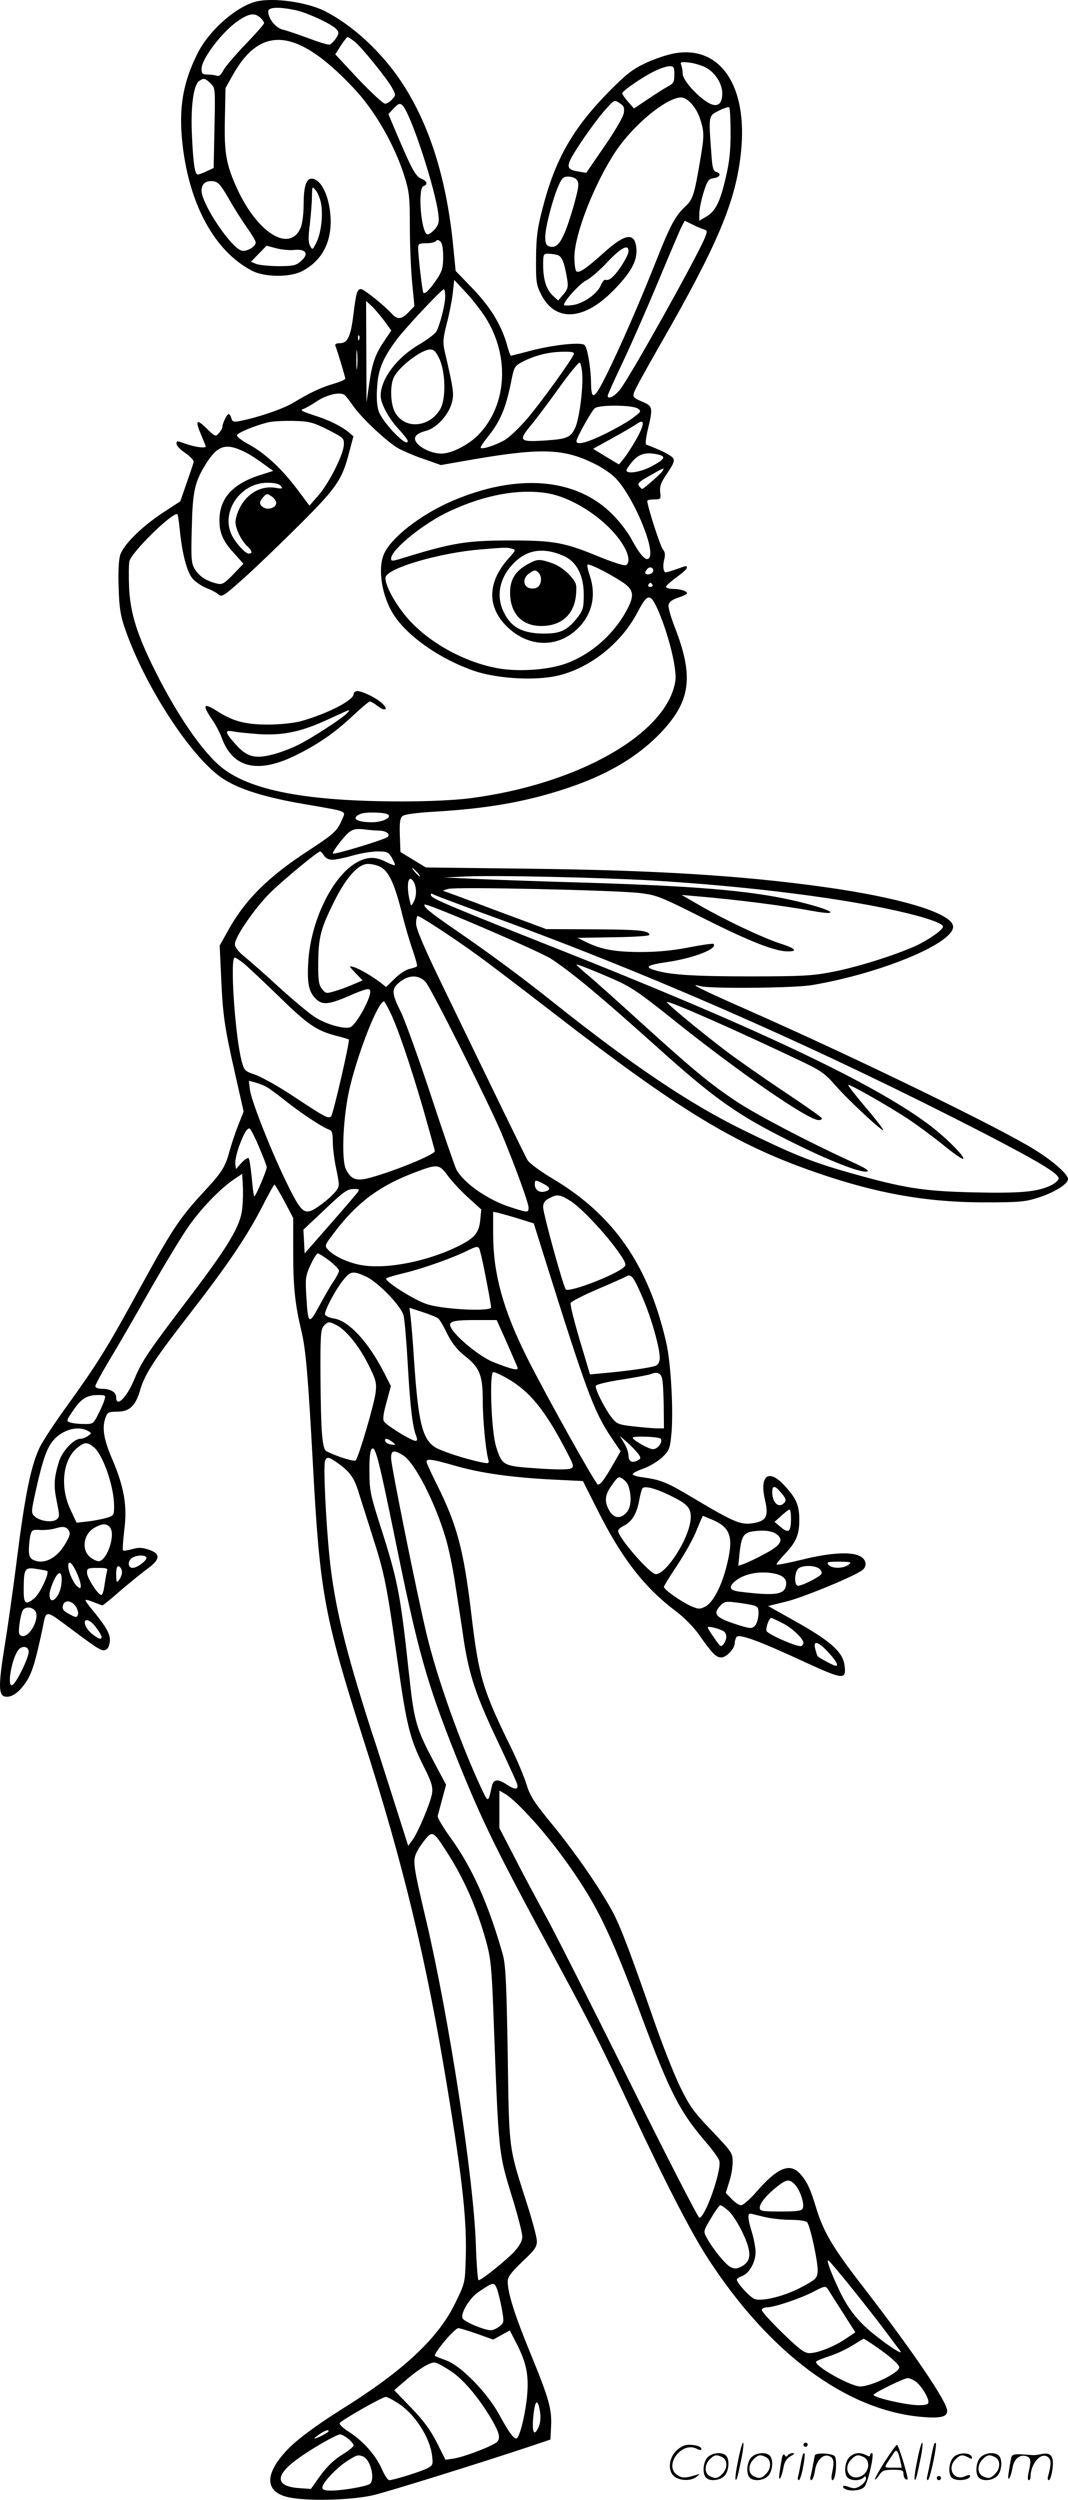
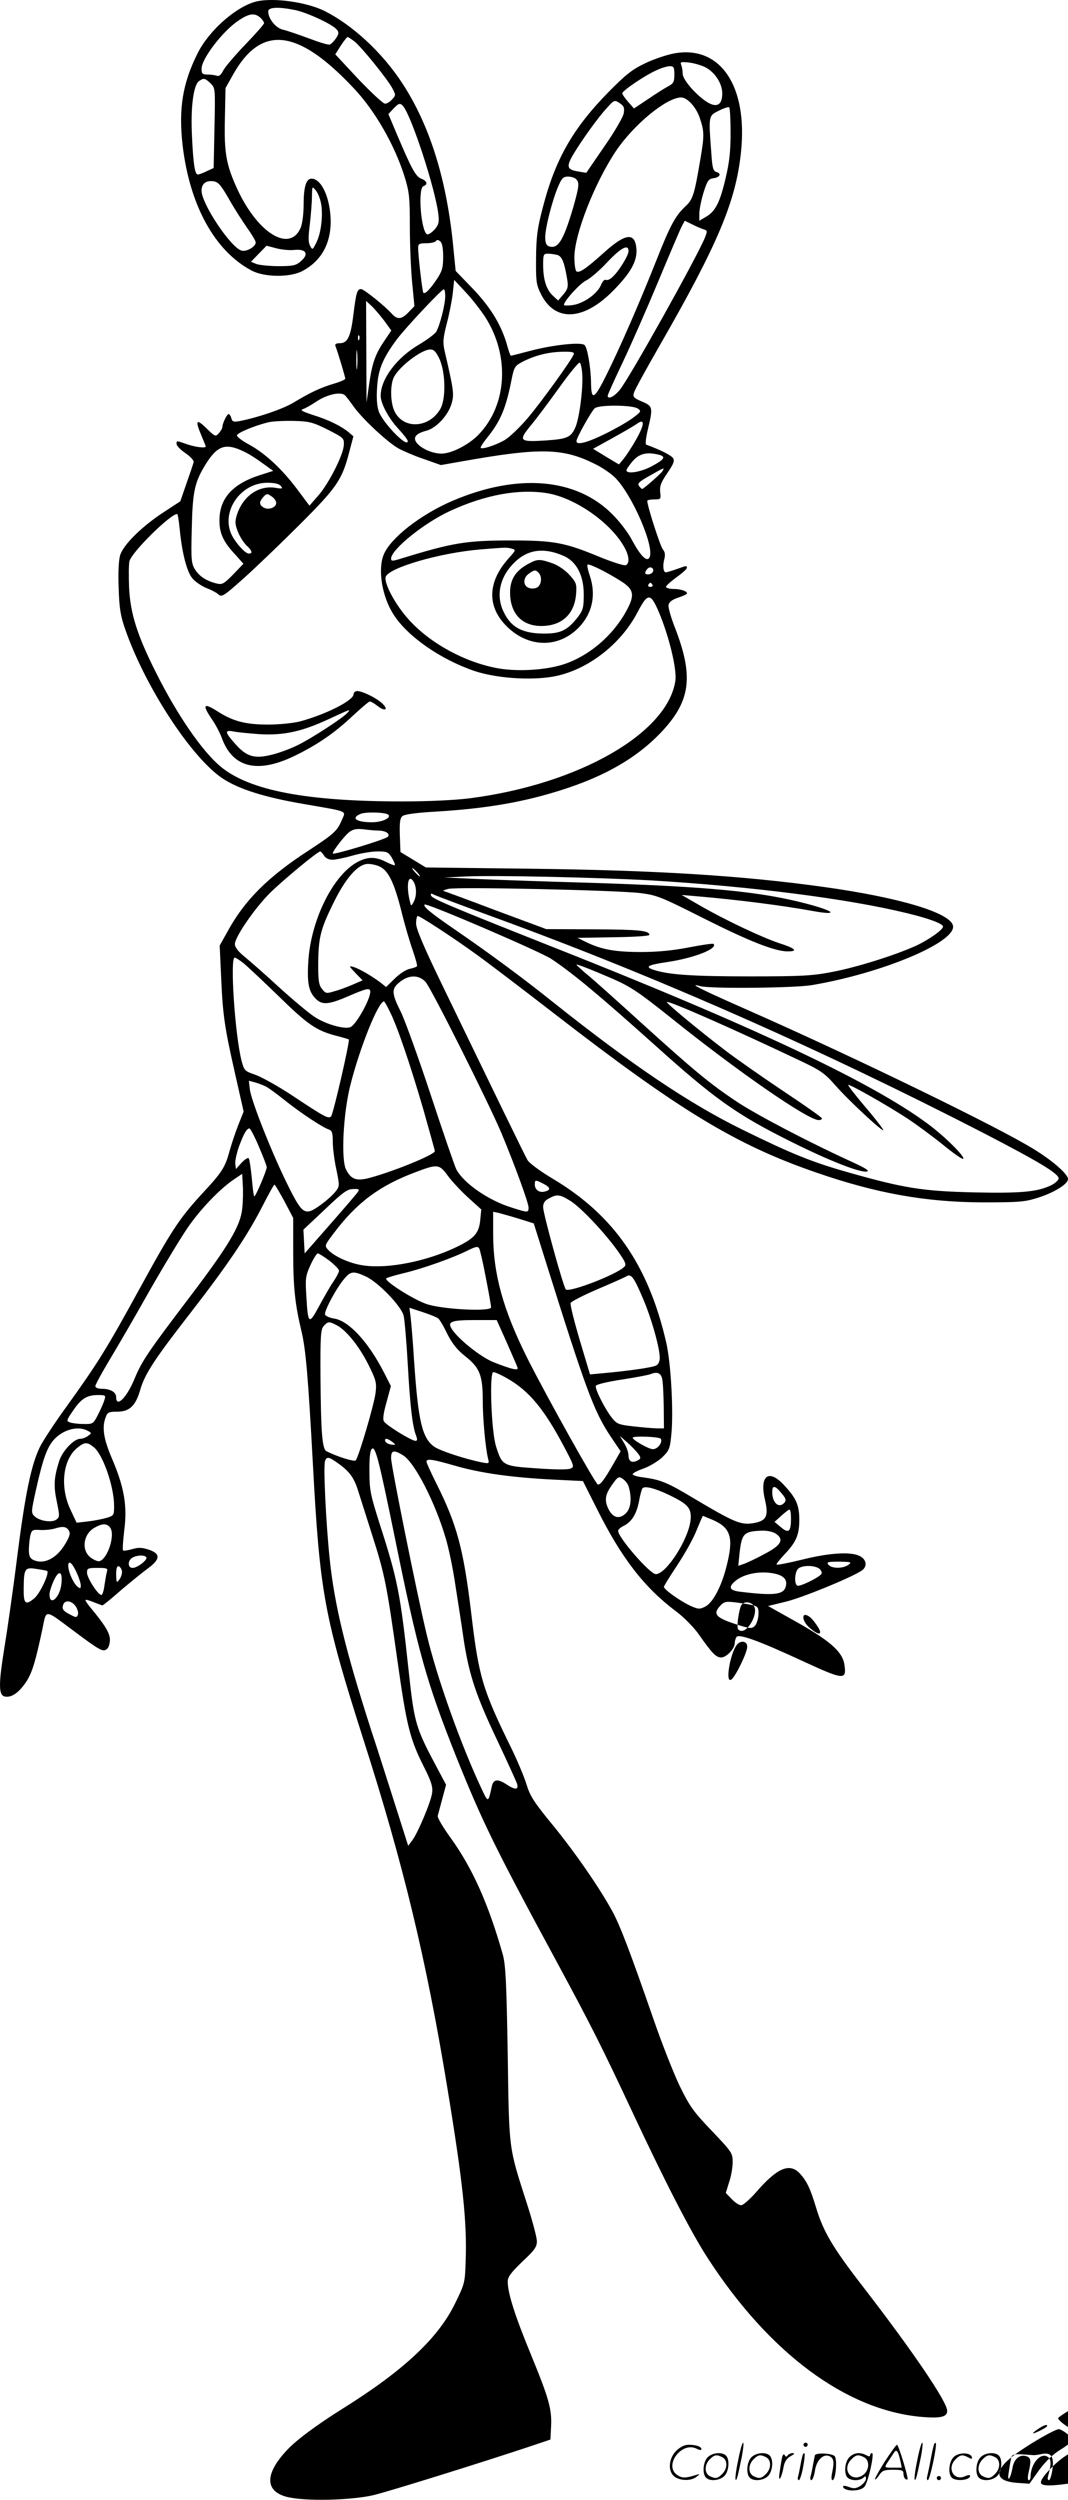
<svg xmlns="http://www.w3.org/2000/svg" version="1.0" viewBox="0 0 512.776 1200.235" preserveAspectRatio="xMidYMid meet">
  <g transform="translate(-0.224,1200.787) scale(0.1,-0.1)" fill="#000000" stroke="none">
-     <path d="M1234 12001 c-96 -23 -227 -138 -282 -247 -73 -145 -93 -267 -73 -444 34 -288 154 -507 331 -601 62 -33 186 -34 245 -2 88 47 134 128 135 234 0 112 -43 209 -92 209 -26 0 -38 -39 -38 -126 0 -42 -6 -90 -14 -109 -51 -121 -204 -30 -303 182 -55 119 -65 176 -61 342 l3 146 37 66 c135 239 309 220 577 -65 102 -107 197 -272 245 -424 23 -75 26 -98 26 -239 0 -87 5 -208 11 -271 l11 -114 -28 -29 c-33 -35 -54 -37 -80 -8 -34 38 -135 119 -148 119 -19 0 -24 -17 -37 -123 -13 -106 -28 -137 -65 -137 -18 0 -25 -4 -21 -14 11 -28 47 -148 47 -156 0 -5 -26 -16 -57 -25 -63 -19 -110 -41 -193 -91 -50 -30 -170 -71 -258 -88 -28 -5 -35 -3 -39 14 -3 11 -9 20 -13 20 -8 0 -30 -45 -30 -62 0 -6 -8 -20 -17 -30 -16 -18 -18 -17 -60 24 -49 48 -55 38 -23 -37 11 -26 20 -49 20 -51 0 -9 -50 -3 -90 11 -52 18 -50 18 -50 1 0 -8 19 -28 43 -44 23 -16 41 -35 39 -43 -2 -8 -17 -53 -34 -101 l-30 -87 -81 -53 c-105 -69 -192 -155 -208 -206 -7 -24 -10 -84 -7 -158 3 -97 9 -134 32 -199 96 -276 317 -614 466 -714 80 -53 205 -92 400 -125 208 -36 193 -30 174 -74 -22 -53 -37 -67 -159 -147 -196 -127 -308 -239 -390 -389 l-38 -68 7 -152 c8 -185 17 -243 68 -468 l40 -177 -25 -63 c-14 -35 -33 -92 -43 -128 -21 -77 -35 -100 -133 -205 -108 -118 -145 -174 -301 -459 -155 -283 -197 -351 -348 -561 -56 -77 -113 -164 -128 -194 -42 -86 -71 -227 -109 -526 -19 -154 -47 -349 -61 -434 -30 -185 -29 -235 4 -239 32 -5 68 22 102 74 28 45 43 96 76 251 20 96 7 97 152 -11 126 -94 139 -101 158 -85 8 6 14 26 14 44 0 32 -23 70 -97 159 -13 16 -22 30 -20 32 2 3 20 -3 40 -11 20 -8 39 -15 41 -15 3 0 43 32 88 72 46 39 105 87 131 106 60 44 61 71 2 90 -31 10 -49 11 -78 2 -22 -6 -41 -9 -44 -6 -3 3 0 47 6 98 15 115 0 206 -60 345 -40 94 -48 149 -29 197 8 23 15 26 55 26 59 0 88 28 110 103 22 78 70 150 240 369 179 231 271 367 345 510 30 59 57 108 60 108 3 0 24 -36 48 -80 l42 -80 0 -163 c0 -172 9 -252 40 -382 21 -89 32 -222 55 -645 33 -611 54 -724 244 -1320 189 -590 300 -1050 400 -1660 76 -461 96 -652 89 -839 -3 -103 -5 -109 -51 -203 -81 -166 -246 -321 -537 -503 -131 -82 -227 -154 -271 -202 -107 -114 -105 -197 3 -224 87 -21 306 -16 413 9 82 20 521 157 755 235 l95 32 3 59 c5 86 -10 138 -97 350 -77 187 -111 294 -111 350 0 22 16 43 70 95 59 55 70 71 70 98 0 18 -21 97 -46 175 -91 284 -87 253 -94 723 -6 350 -10 430 -24 480 -69 243 -146 415 -251 560 -36 50 -64 97 -61 105 2 8 12 45 22 82 l18 67 -39 73 c-107 200 -113 219 -140 468 -41 381 -53 442 -141 715 -43 136 -48 159 -48 247 -1 62 3 101 11 109 17 17 33 -45 109 -416 114 -562 154 -702 296 -1060 127 -316 186 -437 488 -995 161 -298 216 -408 355 -705 158 -338 285 -586 366 -710 295 -455 663 -728 1023 -761 94 -8 126 -1 126 29 0 43 -167 289 -409 602 -142 184 -186 259 -221 375 -27 90 -44 126 -78 163 -49 52 -109 26 -210 -91 -30 -34 -62 -62 -71 -62 -10 0 -30 13 -46 30 l-28 29 16 52 c10 28 17 72 17 96 0 44 -4 49 -101 151 -89 93 -106 118 -154 216 -29 61 -85 203 -124 316 -111 320 -160 450 -198 520 -60 111 -180 285 -289 418 -88 107 -107 137 -124 193 -11 36 -43 112 -71 170 -140 285 -158 345 -194 650 -37 308 -68 425 -166 621 -27 54 -49 102 -49 108 0 16 28 12 139 -20 122 -35 270 -56 469 -66 l143 -7 66 -131 c119 -239 229 -381 383 -496 36 -27 83 -75 105 -106 66 -94 85 -114 110 -114 25 0 65 42 65 69 0 9 4 22 8 29 12 17 106 -17 326 -119 189 -87 203 -88 193 -16 -9 66 -70 119 -260 224 l-107 60 86 21 c78 19 308 113 362 148 30 19 26 54 -8 71 -42 22 -148 15 -275 -17 -66 -16 -121 -27 -124 -24 -3 2 14 23 36 47 57 59 73 95 73 167 0 70 -14 104 -72 166 -75 82 -120 48 -93 -69 19 -80 7 -103 -61 -113 -56 -8 -91 7 -279 119 -130 78 -159 90 -247 102 -27 3 -48 10 -48 15 0 5 23 17 52 27 28 10 68 34 89 53 33 32 38 42 44 105 12 106 -1 348 -24 447 -85 371 -252 612 -544 786 -62 37 -113 75 -122 90 -15 26 -158 321 -416 854 -84 174 -119 257 -119 282 0 20 4 36 8 36 11 0 172 -105 282 -185 52 -37 221 -166 375 -285 598 -463 869 -628 1254 -761 291 -101 528 -143 801 -144 174 0 202 2 265 22 79 25 145 66 145 90 0 23 -73 88 -165 144 -171 106 -852 437 -1356 660 -245 108 -309 140 -244 122 49 -13 452 -9 535 5 337 57 690 205 678 284 -9 62 -252 136 -618 187 -392 55 -811 81 -1419 88 l-494 6 -61 37 -61 37 -3 80 c-2 63 1 83 13 93 10 8 68 16 158 21 248 15 426 46 612 106 203 65 353 152 466 269 147 153 164 270 72 508 -19 48 -33 97 -31 109 2 13 16 25 42 34 22 7 42 16 45 19 10 10 -24 24 -61 24 -21 0 -38 5 -38 10 0 6 23 26 50 46 28 20 50 40 50 45 0 12 0 12 -50 -6 -23 -8 -46 -15 -51 -15 -12 0 -16 32 -7 64 5 21 3 34 -7 46 -12 13 -75 208 -75 233 0 4 15 7 33 7 32 0 33 1 29 35 -3 28 3 46 34 91 30 44 36 59 28 72 -9 14 -61 40 -129 65 -5 2 -2 32 8 74 25 105 24 111 -29 133 -40 17 -44 23 -38 42 3 13 61 118 127 233 275 479 363 687 387 923 33 316 -98 512 -318 474 -35 -6 -98 -27 -140 -47 -64 -30 -94 -54 -177 -138 -171 -174 -257 -323 -317 -557 -25 -95 -31 -136 -32 -240 -1 -115 1 -129 24 -175 68 -136 208 -127 352 23 80 82 110 138 106 194 -6 82 -52 77 -156 -17 -87 -78 -118 -99 -132 -90 -5 3 -10 33 -10 67 0 110 96 355 199 510 86 128 243 257 313 258 31 0 74 -48 91 -101 21 -63 21 -83 2 -195 -29 -172 -36 -194 -72 -227 -48 -45 -73 -91 -138 -256 -80 -202 -178 -427 -242 -555 -58 -117 -72 -123 -73 -36 -1 74 -18 173 -32 182 -20 14 -149 0 -254 -27 -52 -14 -96 -25 -99 -25 -2 0 -9 19 -16 43 -26 99 -80 188 -165 277 l-84 87 -14 141 c-33 311 -113 562 -242 760 -97 148 -237 278 -373 347 -87 43 -244 65 -327 46z m188 -42 c58 -13 177 -68 197 -93 11 -13 11 -20 -3 -41 -10 -15 -23 -28 -30 -31 -7 -3 -52 11 -102 30 -49 18 -104 37 -122 41 -35 7 -72 53 -72 88 0 21 50 23 132 6z m-170 -36 c10 -9 18 -21 18 -26 0 -6 -40 -51 -89 -102 -49 -51 -96 -106 -106 -124 -11 -22 -21 -31 -31 -27 -9 3 -29 6 -45 6 -25 0 -29 4 -29 28 0 48 102 181 177 231 52 35 78 38 105 14z m452 -114 c34 -27 158 -180 182 -225 17 -32 17 -34 -1 -53 -10 -12 -25 -21 -34 -21 -9 0 -66 53 -128 118 l-111 119 26 41 c15 23 30 42 33 42 4 0 18 -10 33 -21z m1690 -127 c44 -25 76 -78 76 -122 0 -81 -54 -74 -140 15 -32 35 -50 63 -50 79 0 13 -3 32 -7 42 -6 15 -1 16 42 11 27 -4 62 -15 79 -25z m-154 -32 c0 -36 -4 -43 -32 -58 -17 -9 -61 -37 -96 -61 l-66 -44 -28 32 c-15 17 -28 36 -28 41 0 12 109 86 163 110 23 11 52 20 65 20 19 0 22 -5 22 -40z m-2227 -42 c23 -23 23 -23 19 -215 l-4 -192 -33 -15 c-18 -9 -37 -16 -43 -16 -14 0 -22 50 -28 185 -7 137 7 243 33 263 23 16 28 16 56 -10z m1984 -144 c-3 -18 -44 -89 -93 -159 l-87 -127 -35 6 c-49 7 -58 19 -43 53 20 45 116 183 166 240 46 52 46 53 72 36 21 -14 24 -22 20 -49z m-1059 34 c42 -52 154 -396 169 -519 4 -38 2 -50 -19 -74 -14 -15 -30 -25 -36 -22 -29 19 -44 220 -17 231 23 8 18 25 -10 36 -27 10 -47 48 -115 208 l-43 102 23 25 c27 28 33 30 48 13z m1572 -128 c0 -90 -6 -143 -24 -218 -27 -116 -49 -159 -94 -185 l-32 -19 0 35 c0 19 9 64 20 100 18 57 24 66 47 69 32 4 41 23 15 30 -16 5 -20 19 -25 98 -13 173 -13 172 36 196 23 12 45 19 50 17 4 -2 7 -58 7 -123z m-742 -222 c17 -17 15 -34 -13 -134 -48 -163 -74 -205 -119 -188 -11 4 -16 18 -16 43 0 45 34 178 62 243 17 40 25 48 47 48 15 0 32 -5 39 -12z m-1668 -93 c25 -45 65 -107 88 -140 23 -32 42 -64 42 -71 0 -21 -46 -47 -69 -39 -52 16 -191 225 -191 287 0 33 19 49 54 46 25 -3 36 -14 76 -83z m445 -31 c8 -59 -2 -139 -25 -183 -17 -34 -18 -34 -29 -13 -9 16 -9 43 -1 104 5 45 10 105 10 133 1 50 1 50 19 28 10 -12 22 -43 26 -69z m1838 -118 c16 -5 16 -8 3 -41 -43 -102 -363 -675 -408 -729 -27 -33 -58 -48 -58 -28 0 5 32 76 71 158 39 82 116 257 171 389 55 132 106 252 114 267 l14 26 37 -18 c21 -11 46 -21 56 -24z m-1253 -131 c0 -52 -5 -69 -30 -107 -32 -48 -57 -74 -65 -66 -5 5 -25 176 -25 216 0 19 5 22 39 22 22 0 43 5 46 10 5 8 11 7 21 -1 9 -8 14 -32 14 -74z m-713 33 c56 5 70 -20 29 -55 -23 -20 -38 -23 -106 -23 -43 0 -91 5 -106 10 l-27 11 37 38 38 39 46 -12 c26 -7 66 -11 89 -8z m1603 -6 c0 -21 -48 -99 -78 -125 -11 -11 -25 -16 -31 -13 -6 4 -17 -8 -24 -26 -18 -42 -84 -88 -136 -95 -23 -3 -41 -3 -41 1 0 19 77 103 106 117 19 9 65 48 102 88 66 70 102 89 102 53z m-343 -18 c24 -6 35 -36 49 -120 5 -34 2 -45 -19 -70 l-25 -29 -26 24 c-31 29 -46 77 -46 149 0 47 2 52 23 52 12 0 32 -3 44 -6z m-346 -297 c120 -186 107 -424 -32 -567 -47 -48 -129 -90 -177 -90 -41 0 -91 21 -116 48 -24 28 -10 48 44 62 48 13 105 75 121 132 12 44 10 61 -34 251 -9 40 -8 60 10 130 12 45 25 111 29 146 l7 65 55 -59 c31 -33 72 -86 93 -118z m-191 100 c0 -42 -27 -146 -44 -173 -8 -11 -44 -38 -81 -60 -108 -63 -186 -167 -185 -248 1 -37 39 -108 85 -157 25 -27 45 -53 45 -59 0 -36 -122 89 -140 145 -8 24 -11 66 -7 115 5 85 28 139 95 229 43 57 212 237 225 240 4 0 7 -14 7 -32z m-293 -119 l34 -47 -31 -46 c-45 -66 -60 -106 -75 -209 l-13 -91 -1 244 -1 244 26 -24 c14 -13 41 -45 61 -71z m-120 -90 c-3 -8 -6 -5 -6 6 -1 11 2 17 5 13 3 -3 4 -12 1 -19z m-10 -135 c-2 -21 -4 -4 -4 37 0 41 2 58 4 38 2 -21 2 -55 0 -75z m396 40 c29 -67 31 -194 2 -241 -55 -91 -177 -96 -219 -8 -20 42 -21 128 -2 164 27 52 133 132 174 132 18 0 28 -11 45 -47z m644 24 c-10 -27 -152 -224 -219 -304 -38 -45 -88 -93 -111 -107 -46 -27 -117 -49 -117 -37 0 5 14 26 31 47 66 82 91 143 119 287 11 53 15 59 53 79 60 30 123 46 191 47 44 1 57 -2 53 -12z m41 -98 c4 -72 -15 -216 -35 -257 -21 -45 -40 -52 -142 -59 -124 -8 -131 -2 -72 70 27 32 88 114 137 182 49 69 94 123 99 122 6 -2 11 -28 13 -58z m-1142 -97 c6 -4 24 -28 42 -53 38 -56 161 -172 217 -204 22 -12 77 -36 122 -51 l82 -29 103 18 c376 67 484 64 639 -14 31 -15 72 -43 91 -61 84 -80 197 -342 168 -388 -13 -21 -43 10 -83 84 -17 34 -59 89 -93 123 -174 177 -458 200 -772 65 -152 -66 -294 -177 -327 -256 -30 -71 -9 -202 47 -289 67 -105 224 -214 386 -270 104 -35 266 -47 378 -28 162 28 326 153 407 309 52 99 64 97 112 -22 45 -115 77 -255 70 -306 -37 -253 -465 -498 -988 -565 -71 -9 -199 -15 -322 -15 -460 0 -733 52 -872 166 -89 73 -210 249 -312 453 -90 179 -123 283 -129 408 -2 56 -2 113 2 127 11 43 196 226 229 226 3 0 8 -33 12 -72 11 -114 34 -205 61 -237 13 -16 43 -36 66 -46 24 -9 51 -23 60 -32 15 -13 26 -6 120 78 57 51 178 167 269 258 180 180 204 215 239 352 l19 72 -22 19 c-35 29 -96 60 -171 83 -54 18 -65 24 -48 29 11 4 38 19 59 33 50 35 116 51 139 35z m1409 -66 c17 -12 16 -15 -26 -46 -24 -18 -84 -52 -133 -76 -86 -42 -136 -55 -136 -34 0 16 72 144 88 158 22 17 182 16 207 -2z m-1489 -101 c76 -39 79 -41 77 -74 -2 -47 -73 -187 -124 -244 l-41 -47 -59 79 c-72 96 -152 171 -230 214 -32 17 -59 37 -59 44 0 12 81 46 149 63 20 5 74 8 122 7 77 -2 92 -6 165 -42z m1480 -48 c-19 -34 -46 -75 -58 -90 l-24 -29 -62 37 -62 38 92 51 c51 28 104 59 118 69 39 28 38 -2 -4 -76z m-1881 -58 c22 -10 62 -36 89 -56 l50 -36 -66 -21 c-132 -43 -194 -114 -192 -221 0 -58 20 -101 76 -160 l39 -44 -49 -51 c-44 -45 -53 -50 -78 -44 -50 12 -84 34 -105 67 -18 29 -20 45 -16 197 4 181 14 225 70 314 55 86 94 98 182 55z m1993 -15 c33 -9 23 -23 -37 -55 -52 -28 -121 -39 -121 -19 0 5 14 25 31 45 32 36 68 44 127 29z m15 -78 c-7 -12 -91 -86 -98 -86 -1 0 -8 6 -14 14 -10 12 -1 21 51 50 72 41 72 41 61 22z m-1833 -71 c12 -14 8 -15 -27 -9 -79 12 -154 -40 -183 -129 -10 -33 -10 -45 4 -81 9 -24 28 -53 41 -66 28 -26 32 -40 12 -40 -17 0 -60 47 -81 87 -56 111 39 253 170 253 34 0 56 -5 64 -15z m1279 -35 c139 -23 314 -148 375 -267 20 -39 21 -72 2 -79 -7 -3 -64 15 -125 40 -167 69 -217 79 -426 79 -215 0 -280 -11 -527 -87 -42 -13 -48 -13 -48 0 0 43 158 171 282 228 168 78 331 108 467 86z m-1301 -43 c5 -23 -33 -40 -58 -27 -24 13 -25 28 -3 52 14 16 19 17 37 4 12 -7 22 -20 24 -29z m1130 -223 c22 -6 22 -7 -12 -45 -100 -110 -107 -226 -19 -320 105 -112 255 -117 355 -13 65 68 83 156 52 248 -9 26 -14 50 -11 53 7 6 89 -34 160 -79 59 -37 66 -63 37 -123 -59 -121 -170 -224 -295 -271 -85 -32 -227 -43 -331 -25 -157 28 -326 119 -429 234 -64 70 -120 175 -111 205 14 44 261 116 456 132 124 10 123 10 148 4z m248 -34 c64 -27 99 -94 99 -186 0 -61 -3 -75 -27 -107 -51 -66 -84 -82 -168 -81 -105 1 -160 33 -195 116 -31 76 -10 161 59 227 63 61 139 71 232 31z m430 -79 c-8 -13 -36 -15 -36 -3 0 4 5 13 12 20 14 14 34 0 24 -17z m-1 -61 c3 -5 -1 -10 -10 -10 -9 0 -13 5 -10 10 3 6 8 10 10 10 2 0 7 -4 10 -10z m-1268 -1104 c15 -15 -31 -36 -78 -36 -76 0 -104 20 -56 40 24 11 123 8 134 -4z m-48 -76 c35 0 59 -16 45 -30 -13 -13 -264 -89 -264 -80 0 13 58 88 82 105 17 12 35 15 67 11 24 -3 56 -6 70 -6z m-261 -120 c7 -12 23 -20 40 -20 15 0 59 9 97 20 38 11 93 20 120 20 46 0 52 -3 69 -31 10 -17 16 -32 14 -35 -2 -2 -22 5 -43 16 -49 25 -85 25 -133 1 -117 -60 -224 -272 -239 -471 -7 -107 0 -150 32 -184 32 -35 63 -33 160 9 88 38 105 42 105 21 0 -37 -69 -160 -96 -170 -29 -11 -120 15 -172 50 -29 19 -105 83 -170 142 -64 59 -138 124 -165 146 -31 25 -47 46 -47 61 0 34 95 172 169 246 61 60 228 199 241 199 3 0 11 -9 18 -20z m270 -54 c40 -21 67 -77 101 -211 16 -66 41 -151 55 -190 13 -38 23 -73 20 -76 -2 -4 -18 -9 -35 -13 -17 -3 -49 -24 -72 -47 l-41 -40 -25 20 c-39 30 -103 68 -131 76 -24 7 -23 5 9 -29 l34 -35 -46 -20 c-25 -11 -65 -26 -88 -32 -39 -12 -43 -12 -60 10 -16 19 -19 40 -19 120 1 124 10 165 71 289 60 124 120 192 168 192 17 0 44 -6 59 -14z m177 -26 c10 -11 16 -20 13 -20 -3 0 -13 9 -23 20 -10 11 -16 20 -13 20 3 0 13 -9 23 -20z m1121 -39 c484 -29 947 -88 1233 -158 103 -25 171 -50 171 -64 0 -15 -68 -63 -130 -92 -102 -46 -286 -104 -404 -126 -93 -18 -144 -21 -394 -21 -276 0 -389 8 -460 31 -46 15 -31 24 65 38 127 19 243 64 221 87 -3 3 -57 -5 -119 -17 -78 -15 -150 -22 -229 -22 -124 0 -189 12 -260 46 l-45 22 173 3 c94 1 172 6 172 11 0 21 -49 26 -265 27 l-230 1 -245 91 c-134 51 -247 92 -250 93 -3 0 8 5 24 9 37 11 806 -6 922 -20 80 -10 100 -18 302 -120 225 -113 345 -160 407 -160 51 0 36 15 -43 40 -83 28 -257 110 -377 179 l-90 52 70 -6 c200 -17 417 -45 559 -71 127 -23 108 -1 -29 35 -223 59 -481 83 -1060 101 -181 5 -409 13 -505 17 l-175 8 110 5 c138 6 630 -5 881 -19z m-1136 -10 c13 -26 13 -67 -2 -94 -12 -22 -12 -21 -19 8 -18 79 -5 133 21 86z m390 -169 c774 -283 1562 -631 2350 -1037 264 -137 355 -192 355 -215 0 -8 -16 -23 -36 -33 -67 -32 -145 -39 -374 -34 -244 6 -332 20 -600 96 -176 50 -272 89 -510 206 -254 125 -525 307 -907 611 -146 117 -306 235 -469 347 -121 83 -157 113 -148 122 9 9 555 -226 608 -261 104 -69 233 -177 493 -410 292 -263 396 -337 659 -468 180 -90 330 -149 363 -143 15 3 -4 15 -64 43 -209 95 -465 229 -561 293 -125 83 -205 149 -449 370 -102 93 -215 194 -252 226 -38 31 -68 59 -68 61 0 5 80 -27 175 -68 86 -38 126 -65 280 -188 321 -258 657 -490 708 -490 10 0 17 4 15 9 -1 5 -84 63 -183 129 -99 66 -223 153 -276 193 -135 103 -290 232 -285 236 8 8 327 -133 636 -280 102 -48 122 -62 172 -119 67 -77 246 -242 230 -213 -6 11 -46 63 -91 115 -44 52 -78 96 -76 99 6 5 194 -102 285 -162 41 -27 117 -83 168 -124 51 -42 96 -73 99 -69 10 10 -91 110 -170 168 -270 201 -849 474 -1833 862 -454 180 -547 219 -552 234 -3 11 0 12 14 4 11 -5 143 -55 294 -110z m-1208 -219 c18 -15 94 -86 168 -158 140 -137 181 -165 276 -190 31 -8 59 -16 61 -18 6 -7 -75 -359 -85 -369 -13 -13 -28 -5 -182 97 -69 46 -150 91 -180 102 -53 18 -55 20 -68 68 -32 127 -56 495 -33 495 5 0 24 -12 43 -27z m873 -89 c27 -29 302 -578 365 -727 64 -154 130 -334 130 -357 0 -25 -3 -25 -81 0 -111 34 -231 117 -266 184 -8 16 -63 176 -122 355 -59 179 -124 359 -144 400 -46 92 -46 112 -4 145 43 34 90 34 122 0z m-171 -143 c34 -67 97 -250 162 -474 29 -103 54 -192 54 -196 0 -18 -225 -108 -328 -132 -52 -11 -75 -1 -98 43 -25 48 -14 269 20 404 45 181 135 404 162 404 2 0 15 -22 28 -49z m-593 -361 c13 -7 54 -37 90 -66 74 -59 181 -130 210 -139 15 -5 19 -16 19 -58 0 -29 7 -88 17 -133 16 -78 16 -82 -3 -106 -10 -14 -41 -42 -68 -62 -79 -58 -90 -52 -158 84 -76 151 -180 413 -186 467 l-5 42 30 -8 c17 -5 41 -14 54 -21z m-36 -287 c21 -49 38 -93 38 -99 0 -16 -55 -145 -60 -140 -3 2 -8 43 -12 90 -5 48 -11 90 -15 93 -4 4 -19 -6 -34 -22 l-27 -30 -3 24 c-2 13 6 51 18 85 23 62 37 86 50 86 4 0 25 -39 45 -87z m908 -141 c19 -26 63 -73 97 -104 l63 -57 -5 -51 c-6 -62 -27 -87 -111 -128 -142 -69 -329 -107 -448 -90 -63 8 -143 43 -172 76 -17 19 -16 21 27 78 111 148 221 230 396 295 103 39 112 38 153 -19z m-988 -159 c-9 -82 -65 -176 -250 -420 -202 -266 -231 -309 -266 -393 -37 -91 -89 -144 -89 -90 0 24 -28 40 -69 40 -18 0 -31 5 -31 13 0 6 30 62 66 122 37 61 123 209 191 330 69 121 152 258 184 305 61 90 157 190 224 235 l40 27 3 -54 c2 -29 1 -81 -3 -115z m1445 122 c36 -18 38 -31 8 -38 -26 -7 -48 8 -48 34 0 23 3 23 40 4z m-892 -43 c-7 -10 -67 -80 -133 -155 l-120 -137 -3 57 -3 57 103 97 c87 83 108 98 136 98 30 1 32 -1 20 -17z m1023 -40 c52 -33 163 -151 227 -240 38 -54 43 -66 31 -77 -39 -38 -264 -124 -280 -108 -12 12 -109 364 -109 395 0 20 8 32 28 42 38 21 52 20 103 -12z m-246 -86 l70 -22 53 -169 c198 -631 235 -732 316 -854 l48 -71 -36 -63 c-42 -73 -60 -97 -73 -97 -10 0 -242 415 -338 605 -118 236 -165 407 -165 599 l0 106 28 -6 c15 -4 58 -16 97 -28z m-160 -283 c14 -71 25 -134 25 -142 0 -22 -239 -10 -313 17 -66 24 -202 111 -190 122 4 4 42 15 83 25 90 21 238 74 306 108 40 20 50 22 57 11 4 -7 19 -71 32 -141z m-751 82 c25 -20 46 -41 46 -48 0 -7 -12 -30 -26 -51 -15 -21 -45 -74 -69 -118 -50 -93 -54 -90 -62 48 -5 83 -4 96 20 148 14 31 30 56 35 56 5 0 30 -16 56 -35z m173 -75 c59 -26 170 -141 183 -188 5 -21 14 -126 20 -233 11 -197 22 -298 40 -344 7 -19 6 -25 -3 -25 -19 0 -139 74 -151 93 -7 10 -3 39 12 92 l21 78 -31 61 c-75 148 -169 251 -240 263 -22 3 -42 12 -45 19 -6 15 54 128 93 173 30 36 44 37 101 11z m1332 -106 c40 -92 81 -237 81 -286 0 -16 -7 -31 -17 -36 -18 -10 -133 -26 -253 -37 l-65 -6 -49 164 c-27 91 -47 171 -44 179 3 7 61 37 129 66 68 29 131 57 139 62 22 14 36 -4 79 -106z m-983 -96 c6 -4 26 -37 43 -73 24 -47 47 -77 86 -108 70 -55 85 -92 85 -210 0 -91 13 -229 25 -280 7 -26 6 -27 -26 -21 -78 15 -204 56 -232 76 -58 42 -77 121 -97 418 -5 85 -13 176 -16 202 l-6 47 64 -21 c34 -11 68 -25 74 -30z m329 -115 c26 -60 50 -114 52 -121 7 -17 -28 -9 -116 26 -63 25 -178 118 -203 165 -16 30 5 37 118 37 l101 0 48 -107z m-816 82 c45 -23 108 -101 152 -189 36 -72 40 -87 35 -131 -5 -54 -82 -314 -96 -329 -7 -7 -86 17 -140 44 -21 10 -27 92 -29 359 -1 196 1 227 16 243 20 22 26 22 62 3z m820 -256 c105 -60 178 -149 275 -334 45 -85 46 -90 28 -98 -12 -6 -79 -5 -163 1 -163 11 -166 13 -195 105 -23 72 -33 357 -13 357 8 0 39 -14 68 -31z m742 1 c4 -14 7 -73 8 -132 l1 -108 -37 0 c-21 1 -72 5 -113 10 -65 7 -77 12 -97 37 -35 43 -85 142 -80 157 3 7 52 19 123 30 66 10 128 22 139 26 31 13 49 7 56 -20z m-2677 -102 c-3 -13 -17 -44 -30 -70 -24 -47 -25 -48 -72 -47 -26 0 -55 4 -65 8 -17 6 -15 11 16 56 39 58 67 75 120 75 35 0 38 -2 31 -22z m-82 -149 c21 -11 21 -12 3 -25 -10 -8 -27 -14 -37 -14 -31 0 -86 -58 -102 -108 -25 -80 -27 -118 -11 -194 14 -68 14 -74 -2 -86 -22 -16 -81 -7 -105 16 -17 16 -16 23 7 127 33 147 52 200 83 237 43 51 117 72 164 47z m2642 -108 c15 -19 16 -25 5 -32 -29 -18 -49 -10 -49 19 0 15 -9 42 -21 61 l-21 35 34 -30 c19 -16 42 -40 52 -53z m111 69 c10 -17 -15 -50 -38 -50 -20 0 -97 44 -97 55 0 10 129 5 135 -5z m-1289 -15 c18 -15 18 -15 -5 -13 -14 2 -26 9 -29 16 -5 17 10 15 34 -3z m-1434 -25 c44 -34 98 -189 98 -282 0 -46 -1 -47 -37 -58 -21 -6 -62 -14 -90 -17 l-53 -6 -30 64 c-51 109 -36 241 35 297 34 27 46 27 77 2z m1485 -39 c57 -35 156 -229 206 -401 14 -47 35 -148 46 -225 12 -77 31 -198 41 -269 26 -163 58 -261 164 -483 46 -98 87 -188 91 -200 8 -29 -9 -30 -50 -3 -42 28 -63 26 -71 -7 -17 -80 -18 -81 -46 -21 -101 213 -218 540 -268 752 -47 197 -170 807 -170 843 0 38 12 41 57 14z m-310 -40 c56 -40 77 -71 97 -138 10 -32 40 -125 66 -208 59 -184 69 -235 120 -597 44 -314 60 -379 127 -512 36 -71 44 -97 40 -126 -5 -42 -69 -194 -96 -229 l-19 -25 -62 195 c-34 106 -86 271 -117 364 -122 380 -175 597 -198 820 -18 174 -31 445 -22 469 9 22 18 20 64 -13z m1394 -112 c16 -55 10 -105 -15 -128 -30 -28 -60 -21 -81 19 -22 43 -18 72 16 119 28 40 32 42 52 28 12 -8 25 -25 28 -38z m194 -39 c91 -44 108 -63 103 -119 -9 -93 -117 -261 -167 -261 -28 0 -181 176 -181 208 0 6 12 17 27 24 38 19 61 56 73 116 5 30 13 58 16 63 9 15 60 2 129 -31z m539 9 c21 -24 24 -34 15 -45 -26 -31 -59 -3 -59 50 0 34 13 33 44 -5z m46 -121 c0 -65 -11 -74 -48 -43 l-31 26 32 29 c18 16 35 30 40 30 4 0 7 -19 7 -42z m-377 -7 c89 -38 103 -86 67 -225 -24 -96 -65 -173 -102 -192 -26 -13 -33 -13 -71 4 -49 23 -127 78 -127 91 0 5 29 51 64 104 35 53 77 127 92 166 16 39 30 71 31 71 1 0 21 -9 46 -19z m-2893 -36 c28 -33 -11 -155 -52 -163 -8 -1 -26 7 -41 18 -46 36 -35 114 21 144 35 20 57 20 72 1z m-197 -16 c8 -13 4 -28 -17 -63 -42 -72 -106 -103 -157 -76 -14 8 -19 21 -18 53 1 23 4 53 8 67 6 22 12 25 47 22 21 -1 53 2 69 7 39 12 56 10 68 -10z m3395 -15 c40 -28 25 -55 -53 -96 -38 -21 -83 -42 -99 -48 l-29 -10 6 60 c11 97 20 106 112 109 23 0 50 -6 63 -15z m-3023 -113 c7 -12 -43 -51 -66 -51 -24 0 -25 35 -1 49 22 13 59 14 67 2z m-334 -75 c10 -22 19 -49 19 -60 0 -16 -2 -17 -17 -5 -19 17 -43 70 -43 99 0 30 19 15 41 -34z m3705 39 c-26 -19 -80 -19 -96 0 -11 13 -4 15 51 15 58 -1 62 -2 45 -15z m-3488 -31 c1 -10 -4 -28 -12 -39 -14 -19 -15 -17 -16 23 0 31 4 42 13 40 6 -3 13 -13 15 -24z m3347 13 c10 -8 15 -19 11 -26 -11 -17 -105 -63 -116 -56 -17 11 -11 73 8 84 24 15 75 13 97 -2z m-3706 -12 c11 -11 -35 -108 -61 -130 -44 -37 -53 -28 -52 47 1 96 5 102 62 93 26 -4 49 -8 51 -10z m287 -2 c-3 -10 -8 -39 -12 -65 -3 -27 -10 -48 -15 -48 -16 0 -69 82 -69 107 0 21 4 23 51 23 43 0 50 -2 45 -17z m-219 -60 c-7 -66 -57 -110 -57 -50 0 12 9 41 20 65 25 55 44 47 37 -15z m3435 47 c38 -11 52 -31 42 -62 -11 -37 -59 -42 -221 -22 -47 6 -54 21 -24 48 44 40 132 55 203 36z m-3366 -155 c9 -14 14 -32 10 -40 -5 -14 -9 -14 -35 0 -36 18 -43 28 -35 49 9 24 41 19 60 -9z m3254 5 c21 -6 25 -12 24 -44 -1 -21 -9 -45 -17 -54 -15 -14 -21 -14 -74 2 -115 36 -131 53 -92 95 19 20 27 21 77 15 31 -4 68 -10 82 -14z m-3450 -25 c28 -33 -28 -136 -65 -121 -13 5 -14 15 -9 58 4 29 11 59 17 66 13 17 42 15 57 -3z m3589 -60 c45 -22 101 -75 101 -95 0 -5 -4 -12 -10 -15 -14 -8 -160 55 -167 72 -6 14 12 63 22 63 3 0 27 -11 54 -25z m-3317 3 c18 -15 48 -59 48 -70 0 -15 -18 -8 -49 18 -43 36 -42 86 1 52z m3031 -40 c20 -10 22 -37 4 -63 -13 -17 -16 -15 -45 28 -18 25 -32 48 -32 51 0 8 48 -3 73 -16z m506 -103 c37 -40 51 -65 36 -65 -10 0 -84 40 -88 47 -2 5 -7 20 -11 36 -10 41 15 34 63 -18z m-3839 2 c0 -28 -54 -139 -75 -157 -33 -27 -8 125 26 167 19 22 49 16 49 -10z m2396 -781 c97 -102 215 -259 294 -392 76 -128 140 -274 255 -584 135 -362 181 -451 309 -600 31 -36 59 -75 62 -87 12 -45 -68 -273 -96 -273 -6 0 -159 298 -340 663 -181 364 -361 721 -401 792 -39 72 -105 194 -145 273 l-74 143 0 90 0 90 31 -18 c17 -10 65 -53 105 -97z m-391 -176 c85 -131 146 -270 192 -435 21 -78 26 -123 34 -335 27 -714 22 -669 100 -923 21 -71 39 -142 39 -158 0 -19 -12 -42 -37 -70 -37 -41 -159 -139 -173 -139 -4 0 -10 78 -13 172 -11 323 -130 1093 -238 1553 -62 262 -66 288 -47 328 8 18 28 47 43 65 33 40 40 36 100 -58z m1675 -1602 c24 -26 45 -90 37 -112 -5 -13 -25 -16 -107 -16 -89 0 -100 2 -100 18 0 22 34 63 84 102 46 36 59 37 86 8z m-322 -123 c16 -13 46 -58 66 -99 49 -101 48 -144 -3 -171 -22 -11 -32 -11 -51 -2 -25 13 -87 89 -115 142 -16 29 -16 31 21 93 20 34 40 62 45 62 4 0 21 -11 37 -25z m169 -30 c31 -8 89 -15 129 -15 45 0 75 -5 82 -12 15 -20 54 -200 50 -238 -3 -31 -10 -37 -75 -72 -79 -43 -192 -72 -228 -58 -22 8 -85 77 -85 93 0 4 11 12 25 17 35 13 65 67 65 115 0 22 -9 69 -20 103 -17 56 -19 82 -5 82 2 0 30 -7 62 -15z m421 -338 c54 -67 127 -160 162 -207 35 -47 68 -91 74 -99 18 -24 -49 18 -125 79 -79 63 -128 126 -171 220 -40 85 -60 142 -48 135 6 -4 54 -61 108 -128z m-1677 -101 c12 -67 12 -69 -10 -87 -13 -11 -32 -19 -42 -19 -32 0 -130 41 -136 58 -10 24 35 98 76 125 71 48 75 49 88 19 6 -15 17 -58 24 -96z m1572 82 c8 -13 39 -62 70 -110 l56 -88 -43 -29 c-55 -38 -137 -71 -177 -71 -25 0 -48 18 -130 97 -54 53 -99 102 -99 110 0 7 11 13 26 13 33 0 162 43 222 75 58 30 59 30 75 3z m-1691 -205 l78 -28 40 22 40 22 36 -70 c47 -94 57 -154 45 -264 -11 -90 -36 -185 -50 -185 -14 0 -38 34 -82 115 -58 106 -183 234 -254 260 -28 10 -52 20 -54 21 -11 9 94 134 112 134 6 0 46 -12 89 -27z m1916 -62 c65 -44 112 -86 112 -99 0 -26 -134 -92 -188 -92 -44 0 -212 93 -212 118 0 4 27 15 60 26 33 10 83 33 112 51 29 18 54 33 56 34 2 1 29 -16 60 -38z m-2040 -118 c58 -39 127 -120 185 -215 45 -74 54 -103 37 -123 -15 -18 -154 -72 -208 -81 l-41 -6 -41 82 c-30 59 -63 105 -123 167 l-82 85 45 39 c76 66 132 100 154 93 12 -3 45 -22 74 -41z m2229 -48 c26 -18 63 -76 63 -99 0 -12 -10 -16 -46 -16 -61 0 -229 39 -217 51 15 15 147 79 163 79 9 0 25 -7 37 -15z m-2486 -104 c82 -51 156 -166 166 -255 5 -41 3 -45 -23 -59 -31 -16 -163 -57 -183 -57 -7 0 -23 25 -36 55 -30 66 -88 132 -156 176 -27 17 -48 36 -46 42 4 13 205 127 222 127 6 0 31 -13 56 -29z m684 -42 c4 -24 2 -52 -5 -70 -26 -61 -37 -24 -24 74 8 55 20 53 29 -4z m-1015 -94 c0 -6 -56 -35 -67 -35 -4 0 6 9 22 20 29 19 45 25 45 15z m94 -36 c14 -11 26 -26 26 -32 0 -7 -26 -27 -57 -46 -37 -23 -70 -55 -102 -98 l-46 -65 -58 4 c-112 8 -116 60 -9 138 68 50 188 119 208 120 6 0 23 -9 38 -21z m71 -85 c36 -14 60 -109 33 -132 -16 -12 -131 -32 -186 -32 -31 0 -42 4 -42 15 0 22 68 94 119 127 48 30 51 31 76 22z M1700 8675 c0 -30 -132 -97 -258 -131 -31 -8 -100 -15 -152 -15 -107 0 -167 15 -241 62 -70 45 -78 35 -29 -37 17 -24 37 -63 46 -86 51 -145 169 -176 347 -91 112 54 195 111 284 195 40 37 76 68 81 68 5 0 21 -9 36 -21 35 -28 56 -20 25 10 -27 27 -95 60 -121 61 -10 0 -18 -7 -18 -15z m-29 -89 c-19 -23 -171 -122 -236 -154 -33 -17 -89 -38 -125 -47 -85 -22 -124 -11 -179 52 -50 56 -51 67 -8 59 17 -4 73 -9 124 -13 116 -7 204 12 333 72 110 51 106 49 91 31z M2545 9304 c-72 -37 -99 -84 -93 -161 8 -95 70 -147 166 -140 88 6 142 61 150 150 4 51 2 57 -32 95 -23 25 -55 46 -83 56 -58 20 -70 20 -108 0z m43 -46 c17 -17 15 -53 -3 -68 -8 -7 -25 -10 -40 -6 -32 8 -34 49 -3 70 27 19 31 19 46 4z M3546 194 c-10 -47 -15 -88 -12 -91 5 -6 9 7 30 110 7 37 10 67 6 67 -4 0 -15 -39 -24 -86z M3860 270 c0 -5 5 -10 10 -10 6 0 10 5 10 10 0 6 -4 10 -10 10 -5 0 -10 -4 -10 -10z M4406 194 c-10 -47 -15 -88 -12 -91 5 -6 9 7 30 110 7 37 10 67 6 67 -4 0 -15 -39 -24 -86z M4486 269 c-3 -8 -10 -41 -16 -74 -6 -33 -14 -68 -16 -77 -3 -10 -1 -18 3 -18 10 0 46 171 38 178 -2 3 -7 -1 -9 -9z M3249 241 c-38 -38 -41 -101 -7 -125 29 -20 79 -20 104 0 18 14 18 15 1 10 -53 -17 -69 -17 -92 -2 -69 45 21 166 94 126 12 -6 21 -7 21 -1 0 12 -25 21 -62 21 -19 0 -39 -10 -59 -29z M4250 189 c-28 -45 -49 -83 -47 -85 2 -3 12 7 21 21 14 21 24 25 66 25 43 0 50 -3 50 -19 0 -11 5 -23 10 -26 6 -3 10 -3 10 1 0 20 -44 164 -51 164 -4 0 -30 -37 -59 -81z m75 4 l7 -33 -42 0 c-42 0 -42 0 -28 23 8 12 21 32 29 44 15 25 22 18 34 -34z M3400 210 c-22 -22 -27 -79 -8 -98 19 -19 66 -14 88 8 22 22 27 79 8 98 -19 19 -66 14 -88 -8z m71 0 c25 -14 25 -54 -1 -80 -23 -23 -33 -24 -61 -10 -25 14 -25 54 1 80 23 23 33 24 61 10z M3610 210 c-22 -22 -27 -79 -8 -98 19 -19 66 -14 88 8 22 22 27 79 8 98 -19 19 -66 14 -88 -8z m71 0 c25 -14 25 -54 -1 -80 -23 -23 -33 -24 -61 -10 -25 14 -25 54 1 80 23 23 33 24 61 10z M3756 204 c-3 -16 -8 -47 -11 -69 -8 -51 10 -26 19 27 5 27 15 42 34 53 18 10 22 14 10 15 -9 0 -20 -5 -24 -11 -5 -8 -9 -8 -14 1 -5 8 -10 3 -14 -16z M3857 223 c-2 -4 -7 -26 -11 -48 -4 -22 -9 -48 -12 -57 -3 -10 -1 -18 4 -18 4 0 14 28 20 62 11 58 10 81 -1 61z M3915 220 c-1 -3 -5 -23 -9 -45 -4 -22 -9 -48 -12 -57 -3 -10 -1 -18 4 -18 5 0 13 20 17 45 7 53 44 87 74 68 17 -11 19 -28 8 -80 -4 -18 -3 -33 2 -33 16 0 24 99 11 115 -12 14 -87 18 -95 5z M4080 210 c-22 -22 -27 -79 -8 -98 7 -7 24 -12 38 -12 14 0 31 5 38 12 9 9 12 8 12 -5 0 -9 -12 -24 -26 -34 -21 -13 -32 -15 -55 -6 -16 6 -29 8 -29 3 0 -24 81 -27 102 -2 18 19 50 162 37 162 -5 0 -9 -5 -9 -10 0 -7 -6 -7 -19 0 -30 16 -59 12 -81 -10z m71 0 c29 -16 25 -65 -6 -86 -56 -37 -103 28 -55 76 23 23 33 24 61 10z M4581 211 c-23 -23 -28 -80 -9 -99 19 -19 88 -13 88 9 0 5 -11 4 -24 -2 -54 -25 -89 38 -46 81 23 23 33 24 62 9 16 -9 19 -8 16 3 -8 22 -64 22 -87 -1z M4710 210 c-22 -22 -27 -79 -8 -98 19 -19 66 -14 88 8 22 22 27 79 8 98 -19 19 -66 14 -88 -8z m71 0 c25 -14 25 -54 -1 -80 -23 -23 -33 -24 -61 -10 -25 14 -25 54 1 80 23 23 33 24 61 10z M4856 201 c-3 -14 -8 -44 -11 -66 -8 -51 10 -26 19 27 8 41 35 63 66 53 22 -7 24 -21 11 -77 -5 -22 -5 -38 0 -38 5 0 9 6 9 13 0 68 51 125 85 97 15 -13 15 -35 -1 -92 -3 -10 -1 -18 4 -18 6 0 13 23 17 50 9 63 -5 84 -49 76 -17 -4 -35 -6 -41 -6 -101 8 -104 7 -109 -19z M4500 110 c0 -5 5 -10 10 -10 6 0 10 5 10 10 0 6 -4 10 -10 10 -5 0 -10 -4 -10 -10z" />
+     <path d="M1234 12001 c-96 -23 -227 -138 -282 -247 -73 -145 -93 -267 -73 -444 34 -288 154 -507 331 -601 62 -33 186 -34 245 -2 88 47 134 128 135 234 0 112 -43 209 -92 209 -26 0 -38 -39 -38 -126 0 -42 -6 -90 -14 -109 -51 -121 -204 -30 -303 182 -55 119 -65 176 -61 342 l3 146 37 66 c135 239 309 220 577 -65 102 -107 197 -272 245 -424 23 -75 26 -98 26 -239 0 -87 5 -208 11 -271 l11 -114 -28 -29 c-33 -35 -54 -37 -80 -8 -34 38 -135 119 -148 119 -19 0 -24 -17 -37 -123 -13 -106 -28 -137 -65 -137 -18 0 -25 -4 -21 -14 11 -28 47 -148 47 -156 0 -5 -26 -16 -57 -25 -63 -19 -110 -41 -193 -91 -50 -30 -170 -71 -258 -88 -28 -5 -35 -3 -39 14 -3 11 -9 20 -13 20 -8 0 -30 -45 -30 -62 0 -6 -8 -20 -17 -30 -16 -18 -18 -17 -60 24 -49 48 -55 38 -23 -37 11 -26 20 -49 20 -51 0 -9 -50 -3 -90 11 -52 18 -50 18 -50 1 0 -8 19 -28 43 -44 23 -16 41 -35 39 -43 -2 -8 -17 -53 -34 -101 l-30 -87 -81 -53 c-105 -69 -192 -155 -208 -206 -7 -24 -10 -84 -7 -158 3 -97 9 -134 32 -199 96 -276 317 -614 466 -714 80 -53 205 -92 400 -125 208 -36 193 -30 174 -74 -22 -53 -37 -67 -159 -147 -196 -127 -308 -239 -390 -389 l-38 -68 7 -152 c8 -185 17 -243 68 -468 l40 -177 -25 -63 c-14 -35 -33 -92 -43 -128 -21 -77 -35 -100 -133 -205 -108 -118 -145 -174 -301 -459 -155 -283 -197 -351 -348 -561 -56 -77 -113 -164 -128 -194 -42 -86 -71 -227 -109 -526 -19 -154 -47 -349 -61 -434 -30 -185 -29 -235 4 -239 32 -5 68 22 102 74 28 45 43 96 76 251 20 96 7 97 152 -11 126 -94 139 -101 158 -85 8 6 14 26 14 44 0 32 -23 70 -97 159 -13 16 -22 30 -20 32 2 3 20 -3 40 -11 20 -8 39 -15 41 -15 3 0 43 32 88 72 46 39 105 87 131 106 60 44 61 71 2 90 -31 10 -49 11 -78 2 -22 -6 -41 -9 -44 -6 -3 3 0 47 6 98 15 115 0 206 -60 345 -40 94 -48 149 -29 197 8 23 15 26 55 26 59 0 88 28 110 103 22 78 70 150 240 369 179 231 271 367 345 510 30 59 57 108 60 108 3 0 24 -36 48 -80 l42 -80 0 -163 c0 -172 9 -252 40 -382 21 -89 32 -222 55 -645 33 -611 54 -724 244 -1320 189 -590 300 -1050 400 -1660 76 -461 96 -652 89 -839 -3 -103 -5 -109 -51 -203 -81 -166 -246 -321 -537 -503 -131 -82 -227 -154 -271 -202 -107 -114 -105 -197 3 -224 87 -21 306 -16 413 9 82 20 521 157 755 235 l95 32 3 59 c5 86 -10 138 -97 350 -77 187 -111 294 -111 350 0 22 16 43 70 95 59 55 70 71 70 98 0 18 -21 97 -46 175 -91 284 -87 253 -94 723 -6 350 -10 430 -24 480 -69 243 -146 415 -251 560 -36 50 -64 97 -61 105 2 8 12 45 22 82 l18 67 -39 73 c-107 200 -113 219 -140 468 -41 381 -53 442 -141 715 -43 136 -48 159 -48 247 -1 62 3 101 11 109 17 17 33 -45 109 -416 114 -562 154 -702 296 -1060 127 -316 186 -437 488 -995 161 -298 216 -408 355 -705 158 -338 285 -586 366 -710 295 -455 663 -728 1023 -761 94 -8 126 -1 126 29 0 43 -167 289 -409 602 -142 184 -186 259 -221 375 -27 90 -44 126 -78 163 -49 52 -109 26 -210 -91 -30 -34 -62 -62 -71 -62 -10 0 -30 13 -46 30 l-28 29 16 52 c10 28 17 72 17 96 0 44 -4 49 -101 151 -89 93 -106 118 -154 216 -29 61 -85 203 -124 316 -111 320 -160 450 -198 520 -60 111 -180 285 -289 418 -88 107 -107 137 -124 193 -11 36 -43 112 -71 170 -140 285 -158 345 -194 650 -37 308 -68 425 -166 621 -27 54 -49 102 -49 108 0 16 28 12 139 -20 122 -35 270 -56 469 -66 l143 -7 66 -131 c119 -239 229 -381 383 -496 36 -27 83 -75 105 -106 66 -94 85 -114 110 -114 25 0 65 42 65 69 0 9 4 22 8 29 12 17 106 -17 326 -119 189 -87 203 -88 193 -16 -9 66 -70 119 -260 224 l-107 60 86 21 c78 19 308 113 362 148 30 19 26 54 -8 71 -42 22 -148 15 -275 -17 -66 -16 -121 -27 -124 -24 -3 2 14 23 36 47 57 59 73 95 73 167 0 70 -14 104 -72 166 -75 82 -120 48 -93 -69 19 -80 7 -103 -61 -113 -56 -8 -91 7 -279 119 -130 78 -159 90 -247 102 -27 3 -48 10 -48 15 0 5 23 17 52 27 28 10 68 34 89 53 33 32 38 42 44 105 12 106 -1 348 -24 447 -85 371 -252 612 -544 786 -62 37 -113 75 -122 90 -15 26 -158 321 -416 854 -84 174 -119 257 -119 282 0 20 4 36 8 36 11 0 172 -105 282 -185 52 -37 221 -166 375 -285 598 -463 869 -628 1254 -761 291 -101 528 -143 801 -144 174 0 202 2 265 22 79 25 145 66 145 90 0 23 -73 88 -165 144 -171 106 -852 437 -1356 660 -245 108 -309 140 -244 122 49 -13 452 -9 535 5 337 57 690 205 678 284 -9 62 -252 136 -618 187 -392 55 -811 81 -1419 88 l-494 6 -61 37 -61 37 -3 80 c-2 63 1 83 13 93 10 8 68 16 158 21 248 15 426 46 612 106 203 65 353 152 466 269 147 153 164 270 72 508 -19 48 -33 97 -31 109 2 13 16 25 42 34 22 7 42 16 45 19 10 10 -24 24 -61 24 -21 0 -38 5 -38 10 0 6 23 26 50 46 28 20 50 40 50 45 0 12 0 12 -50 -6 -23 -8 -46 -15 -51 -15 -12 0 -16 32 -7 64 5 21 3 34 -7 46 -12 13 -75 208 -75 233 0 4 15 7 33 7 32 0 33 1 29 35 -3 28 3 46 34 91 30 44 36 59 28 72 -9 14 -61 40 -129 65 -5 2 -2 32 8 74 25 105 24 111 -29 133 -40 17 -44 23 -38 42 3 13 61 118 127 233 275 479 363 687 387 923 33 316 -98 512 -318 474 -35 -6 -98 -27 -140 -47 -64 -30 -94 -54 -177 -138 -171 -174 -257 -323 -317 -557 -25 -95 -31 -136 -32 -240 -1 -115 1 -129 24 -175 68 -136 208 -127 352 23 80 82 110 138 106 194 -6 82 -52 77 -156 -17 -87 -78 -118 -99 -132 -90 -5 3 -10 33 -10 67 0 110 96 355 199 510 86 128 243 257 313 258 31 0 74 -48 91 -101 21 -63 21 -83 2 -195 -29 -172 -36 -194 -72 -227 -48 -45 -73 -91 -138 -256 -80 -202 -178 -427 -242 -555 -58 -117 -72 -123 -73 -36 -1 74 -18 173 -32 182 -20 14 -149 0 -254 -27 -52 -14 -96 -25 -99 -25 -2 0 -9 19 -16 43 -26 99 -80 188 -165 277 l-84 87 -14 141 c-33 311 -113 562 -242 760 -97 148 -237 278 -373 347 -87 43 -244 65 -327 46z m188 -42 c58 -13 177 -68 197 -93 11 -13 11 -20 -3 -41 -10 -15 -23 -28 -30 -31 -7 -3 -52 11 -102 30 -49 18 -104 37 -122 41 -35 7 -72 53 -72 88 0 21 50 23 132 6z m-170 -36 c10 -9 18 -21 18 -26 0 -6 -40 -51 -89 -102 -49 -51 -96 -106 -106 -124 -11 -22 -21 -31 -31 -27 -9 3 -29 6 -45 6 -25 0 -29 4 -29 28 0 48 102 181 177 231 52 35 78 38 105 14z m452 -114 c34 -27 158 -180 182 -225 17 -32 17 -34 -1 -53 -10 -12 -25 -21 -34 -21 -9 0 -66 53 -128 118 l-111 119 26 41 c15 23 30 42 33 42 4 0 18 -10 33 -21z m1690 -127 c44 -25 76 -78 76 -122 0 -81 -54 -74 -140 15 -32 35 -50 63 -50 79 0 13 -3 32 -7 42 -6 15 -1 16 42 11 27 -4 62 -15 79 -25z m-154 -32 c0 -36 -4 -43 -32 -58 -17 -9 -61 -37 -96 -61 l-66 -44 -28 32 c-15 17 -28 36 -28 41 0 12 109 86 163 110 23 11 52 20 65 20 19 0 22 -5 22 -40z m-2227 -42 c23 -23 23 -23 19 -215 l-4 -192 -33 -15 c-18 -9 -37 -16 -43 -16 -14 0 -22 50 -28 185 -7 137 7 243 33 263 23 16 28 16 56 -10z m1984 -144 c-3 -18 -44 -89 -93 -159 l-87 -127 -35 6 c-49 7 -58 19 -43 53 20 45 116 183 166 240 46 52 46 53 72 36 21 -14 24 -22 20 -49z m-1059 34 c42 -52 154 -396 169 -519 4 -38 2 -50 -19 -74 -14 -15 -30 -25 -36 -22 -29 19 -44 220 -17 231 23 8 18 25 -10 36 -27 10 -47 48 -115 208 l-43 102 23 25 c27 28 33 30 48 13z m1572 -128 c0 -90 -6 -143 -24 -218 -27 -116 -49 -159 -94 -185 l-32 -19 0 35 c0 19 9 64 20 100 18 57 24 66 47 69 32 4 41 23 15 30 -16 5 -20 19 -25 98 -13 173 -13 172 36 196 23 12 45 19 50 17 4 -2 7 -58 7 -123z m-742 -222 c17 -17 15 -34 -13 -134 -48 -163 -74 -205 -119 -188 -11 4 -16 18 -16 43 0 45 34 178 62 243 17 40 25 48 47 48 15 0 32 -5 39 -12z m-1668 -93 c25 -45 65 -107 88 -140 23 -32 42 -64 42 -71 0 -21 -46 -47 -69 -39 -52 16 -191 225 -191 287 0 33 19 49 54 46 25 -3 36 -14 76 -83z m445 -31 c8 -59 -2 -139 -25 -183 -17 -34 -18 -34 -29 -13 -9 16 -9 43 -1 104 5 45 10 105 10 133 1 50 1 50 19 28 10 -12 22 -43 26 -69z m1838 -118 c16 -5 16 -8 3 -41 -43 -102 -363 -675 -408 -729 -27 -33 -58 -48 -58 -28 0 5 32 76 71 158 39 82 116 257 171 389 55 132 106 252 114 267 l14 26 37 -18 c21 -11 46 -21 56 -24z m-1253 -131 c0 -52 -5 -69 -30 -107 -32 -48 -57 -74 -65 -66 -5 5 -25 176 -25 216 0 19 5 22 39 22 22 0 43 5 46 10 5 8 11 7 21 -1 9 -8 14 -32 14 -74z m-713 33 c56 5 70 -20 29 -55 -23 -20 -38 -23 -106 -23 -43 0 -91 5 -106 10 l-27 11 37 38 38 39 46 -12 c26 -7 66 -11 89 -8z m1603 -6 c0 -21 -48 -99 -78 -125 -11 -11 -25 -16 -31 -13 -6 4 -17 -8 -24 -26 -18 -42 -84 -88 -136 -95 -23 -3 -41 -3 -41 1 0 19 77 103 106 117 19 9 65 48 102 88 66 70 102 89 102 53z m-343 -18 c24 -6 35 -36 49 -120 5 -34 2 -45 -19 -70 l-25 -29 -26 24 c-31 29 -46 77 -46 149 0 47 2 52 23 52 12 0 32 -3 44 -6z m-346 -297 c120 -186 107 -424 -32 -567 -47 -48 -129 -90 -177 -90 -41 0 -91 21 -116 48 -24 28 -10 48 44 62 48 13 105 75 121 132 12 44 10 61 -34 251 -9 40 -8 60 10 130 12 45 25 111 29 146 l7 65 55 -59 c31 -33 72 -86 93 -118z m-191 100 c0 -42 -27 -146 -44 -173 -8 -11 -44 -38 -81 -60 -108 -63 -186 -167 -185 -248 1 -37 39 -108 85 -157 25 -27 45 -53 45 -59 0 -36 -122 89 -140 145 -8 24 -11 66 -7 115 5 85 28 139 95 229 43 57 212 237 225 240 4 0 7 -14 7 -32z m-293 -119 l34 -47 -31 -46 c-45 -66 -60 -106 -75 -209 l-13 -91 -1 244 -1 244 26 -24 c14 -13 41 -45 61 -71z m-120 -90 c-3 -8 -6 -5 -6 6 -1 11 2 17 5 13 3 -3 4 -12 1 -19z m-10 -135 c-2 -21 -4 -4 -4 37 0 41 2 58 4 38 2 -21 2 -55 0 -75z m396 40 c29 -67 31 -194 2 -241 -55 -91 -177 -96 -219 -8 -20 42 -21 128 -2 164 27 52 133 132 174 132 18 0 28 -11 45 -47z m644 24 c-10 -27 -152 -224 -219 -304 -38 -45 -88 -93 -111 -107 -46 -27 -117 -49 -117 -37 0 5 14 26 31 47 66 82 91 143 119 287 11 53 15 59 53 79 60 30 123 46 191 47 44 1 57 -2 53 -12z m41 -98 c4 -72 -15 -216 -35 -257 -21 -45 -40 -52 -142 -59 -124 -8 -131 -2 -72 70 27 32 88 114 137 182 49 69 94 123 99 122 6 -2 11 -28 13 -58z m-1142 -97 c6 -4 24 -28 42 -53 38 -56 161 -172 217 -204 22 -12 77 -36 122 -51 l82 -29 103 18 c376 67 484 64 639 -14 31 -15 72 -43 91 -61 84 -80 197 -342 168 -388 -13 -21 -43 10 -83 84 -17 34 -59 89 -93 123 -174 177 -458 200 -772 65 -152 -66 -294 -177 -327 -256 -30 -71 -9 -202 47 -289 67 -105 224 -214 386 -270 104 -35 266 -47 378 -28 162 28 326 153 407 309 52 99 64 97 112 -22 45 -115 77 -255 70 -306 -37 -253 -465 -498 -988 -565 -71 -9 -199 -15 -322 -15 -460 0 -733 52 -872 166 -89 73 -210 249 -312 453 -90 179 -123 283 -129 408 -2 56 -2 113 2 127 11 43 196 226 229 226 3 0 8 -33 12 -72 11 -114 34 -205 61 -237 13 -16 43 -36 66 -46 24 -9 51 -23 60 -32 15 -13 26 -6 120 78 57 51 178 167 269 258 180 180 204 215 239 352 l19 72 -22 19 c-35 29 -96 60 -171 83 -54 18 -65 24 -48 29 11 4 38 19 59 33 50 35 116 51 139 35z m1409 -66 c17 -12 16 -15 -26 -46 -24 -18 -84 -52 -133 -76 -86 -42 -136 -55 -136 -34 0 16 72 144 88 158 22 17 182 16 207 -2z m-1489 -101 c76 -39 79 -41 77 -74 -2 -47 -73 -187 -124 -244 l-41 -47 -59 79 c-72 96 -152 171 -230 214 -32 17 -59 37 -59 44 0 12 81 46 149 63 20 5 74 8 122 7 77 -2 92 -6 165 -42z m1480 -48 c-19 -34 -46 -75 -58 -90 l-24 -29 -62 37 -62 38 92 51 c51 28 104 59 118 69 39 28 38 -2 -4 -76z m-1881 -58 c22 -10 62 -36 89 -56 l50 -36 -66 -21 c-132 -43 -194 -114 -192 -221 0 -58 20 -101 76 -160 l39 -44 -49 -51 c-44 -45 -53 -50 -78 -44 -50 12 -84 34 -105 67 -18 29 -20 45 -16 197 4 181 14 225 70 314 55 86 94 98 182 55z m1993 -15 c33 -9 23 -23 -37 -55 -52 -28 -121 -39 -121 -19 0 5 14 25 31 45 32 36 68 44 127 29z m15 -78 c-7 -12 -91 -86 -98 -86 -1 0 -8 6 -14 14 -10 12 -1 21 51 50 72 41 72 41 61 22z m-1833 -71 c12 -14 8 -15 -27 -9 -79 12 -154 -40 -183 -129 -10 -33 -10 -45 4 -81 9 -24 28 -53 41 -66 28 -26 32 -40 12 -40 -17 0 -60 47 -81 87 -56 111 39 253 170 253 34 0 56 -5 64 -15z m1279 -35 c139 -23 314 -148 375 -267 20 -39 21 -72 2 -79 -7 -3 -64 15 -125 40 -167 69 -217 79 -426 79 -215 0 -280 -11 -527 -87 -42 -13 -48 -13 -48 0 0 43 158 171 282 228 168 78 331 108 467 86z m-1301 -43 c5 -23 -33 -40 -58 -27 -24 13 -25 28 -3 52 14 16 19 17 37 4 12 -7 22 -20 24 -29z m1130 -223 c22 -6 22 -7 -12 -45 -100 -110 -107 -226 -19 -320 105 -112 255 -117 355 -13 65 68 83 156 52 248 -9 26 -14 50 -11 53 7 6 89 -34 160 -79 59 -37 66 -63 37 -123 -59 -121 -170 -224 -295 -271 -85 -32 -227 -43 -331 -25 -157 28 -326 119 -429 234 -64 70 -120 175 -111 205 14 44 261 116 456 132 124 10 123 10 148 4z m248 -34 c64 -27 99 -94 99 -186 0 -61 -3 -75 -27 -107 -51 -66 -84 -82 -168 -81 -105 1 -160 33 -195 116 -31 76 -10 161 59 227 63 61 139 71 232 31z m430 -79 c-8 -13 -36 -15 -36 -3 0 4 5 13 12 20 14 14 34 0 24 -17z m-1 -61 c3 -5 -1 -10 -10 -10 -9 0 -13 5 -10 10 3 6 8 10 10 10 2 0 7 -4 10 -10z m-1268 -1104 c15 -15 -31 -36 -78 -36 -76 0 -104 20 -56 40 24 11 123 8 134 -4z m-48 -76 c35 0 59 -16 45 -30 -13 -13 -264 -89 -264 -80 0 13 58 88 82 105 17 12 35 15 67 11 24 -3 56 -6 70 -6z m-261 -120 c7 -12 23 -20 40 -20 15 0 59 9 97 20 38 11 93 20 120 20 46 0 52 -3 69 -31 10 -17 16 -32 14 -35 -2 -2 -22 5 -43 16 -49 25 -85 25 -133 1 -117 -60 -224 -272 -239 -471 -7 -107 0 -150 32 -184 32 -35 63 -33 160 9 88 38 105 42 105 21 0 -37 -69 -160 -96 -170 -29 -11 -120 15 -172 50 -29 19 -105 83 -170 142 -64 59 -138 124 -165 146 -31 25 -47 46 -47 61 0 34 95 172 169 246 61 60 228 199 241 199 3 0 11 -9 18 -20z m270 -54 c40 -21 67 -77 101 -211 16 -66 41 -151 55 -190 13 -38 23 -73 20 -76 -2 -4 -18 -9 -35 -13 -17 -3 -49 -24 -72 -47 l-41 -40 -25 20 c-39 30 -103 68 -131 76 -24 7 -23 5 9 -29 l34 -35 -46 -20 c-25 -11 -65 -26 -88 -32 -39 -12 -43 -12 -60 10 -16 19 -19 40 -19 120 1 124 10 165 71 289 60 124 120 192 168 192 17 0 44 -6 59 -14z m177 -26 c10 -11 16 -20 13 -20 -3 0 -13 9 -23 20 -10 11 -16 20 -13 20 3 0 13 -9 23 -20z m1121 -39 c484 -29 947 -88 1233 -158 103 -25 171 -50 171 -64 0 -15 -68 -63 -130 -92 -102 -46 -286 -104 -404 -126 -93 -18 -144 -21 -394 -21 -276 0 -389 8 -460 31 -46 15 -31 24 65 38 127 19 243 64 221 87 -3 3 -57 -5 -119 -17 -78 -15 -150 -22 -229 -22 -124 0 -189 12 -260 46 l-45 22 173 3 c94 1 172 6 172 11 0 21 -49 26 -265 27 l-230 1 -245 91 c-134 51 -247 92 -250 93 -3 0 8 5 24 9 37 11 806 -6 922 -20 80 -10 100 -18 302 -120 225 -113 345 -160 407 -160 51 0 36 15 -43 40 -83 28 -257 110 -377 179 l-90 52 70 -6 c200 -17 417 -45 559 -71 127 -23 108 -1 -29 35 -223 59 -481 83 -1060 101 -181 5 -409 13 -505 17 l-175 8 110 5 c138 6 630 -5 881 -19z m-1136 -10 c13 -26 13 -67 -2 -94 -12 -22 -12 -21 -19 8 -18 79 -5 133 21 86z m390 -169 c774 -283 1562 -631 2350 -1037 264 -137 355 -192 355 -215 0 -8 -16 -23 -36 -33 -67 -32 -145 -39 -374 -34 -244 6 -332 20 -600 96 -176 50 -272 89 -510 206 -254 125 -525 307 -907 611 -146 117 -306 235 -469 347 -121 83 -157 113 -148 122 9 9 555 -226 608 -261 104 -69 233 -177 493 -410 292 -263 396 -337 659 -468 180 -90 330 -149 363 -143 15 3 -4 15 -64 43 -209 95 -465 229 -561 293 -125 83 -205 149 -449 370 -102 93 -215 194 -252 226 -38 31 -68 59 -68 61 0 5 80 -27 175 -68 86 -38 126 -65 280 -188 321 -258 657 -490 708 -490 10 0 17 4 15 9 -1 5 -84 63 -183 129 -99 66 -223 153 -276 193 -135 103 -290 232 -285 236 8 8 327 -133 636 -280 102 -48 122 -62 172 -119 67 -77 246 -242 230 -213 -6 11 -46 63 -91 115 -44 52 -78 96 -76 99 6 5 194 -102 285 -162 41 -27 117 -83 168 -124 51 -42 96 -73 99 -69 10 10 -91 110 -170 168 -270 201 -849 474 -1833 862 -454 180 -547 219 -552 234 -3 11 0 12 14 4 11 -5 143 -55 294 -110z m-1208 -219 c18 -15 94 -86 168 -158 140 -137 181 -165 276 -190 31 -8 59 -16 61 -18 6 -7 -75 -359 -85 -369 -13 -13 -28 -5 -182 97 -69 46 -150 91 -180 102 -53 18 -55 20 -68 68 -32 127 -56 495 -33 495 5 0 24 -12 43 -27z m873 -89 c27 -29 302 -578 365 -727 64 -154 130 -334 130 -357 0 -25 -3 -25 -81 0 -111 34 -231 117 -266 184 -8 16 -63 176 -122 355 -59 179 -124 359 -144 400 -46 92 -46 112 -4 145 43 34 90 34 122 0z m-171 -143 c34 -67 97 -250 162 -474 29 -103 54 -192 54 -196 0 -18 -225 -108 -328 -132 -52 -11 -75 -1 -98 43 -25 48 -14 269 20 404 45 181 135 404 162 404 2 0 15 -22 28 -49z m-593 -361 c13 -7 54 -37 90 -66 74 -59 181 -130 210 -139 15 -5 19 -16 19 -58 0 -29 7 -88 17 -133 16 -78 16 -82 -3 -106 -10 -14 -41 -42 -68 -62 -79 -58 -90 -52 -158 84 -76 151 -180 413 -186 467 l-5 42 30 -8 c17 -5 41 -14 54 -21z m-36 -287 c21 -49 38 -93 38 -99 0 -16 -55 -145 -60 -140 -3 2 -8 43 -12 90 -5 48 -11 90 -15 93 -4 4 -19 -6 -34 -22 l-27 -30 -3 24 c-2 13 6 51 18 85 23 62 37 86 50 86 4 0 25 -39 45 -87z m908 -141 c19 -26 63 -73 97 -104 l63 -57 -5 -51 c-6 -62 -27 -87 -111 -128 -142 -69 -329 -107 -448 -90 -63 8 -143 43 -172 76 -17 19 -16 21 27 78 111 148 221 230 396 295 103 39 112 38 153 -19z m-988 -159 c-9 -82 -65 -176 -250 -420 -202 -266 -231 -309 -266 -393 -37 -91 -89 -144 -89 -90 0 24 -28 40 -69 40 -18 0 -31 5 -31 13 0 6 30 62 66 122 37 61 123 209 191 330 69 121 152 258 184 305 61 90 157 190 224 235 l40 27 3 -54 c2 -29 1 -81 -3 -115z m1445 122 c36 -18 38 -31 8 -38 -26 -7 -48 8 -48 34 0 23 3 23 40 4z m-892 -43 c-7 -10 -67 -80 -133 -155 l-120 -137 -3 57 -3 57 103 97 c87 83 108 98 136 98 30 1 32 -1 20 -17z m1023 -40 c52 -33 163 -151 227 -240 38 -54 43 -66 31 -77 -39 -38 -264 -124 -280 -108 -12 12 -109 364 -109 395 0 20 8 32 28 42 38 21 52 20 103 -12z m-246 -86 l70 -22 53 -169 c198 -631 235 -732 316 -854 l48 -71 -36 -63 c-42 -73 -60 -97 -73 -97 -10 0 -242 415 -338 605 -118 236 -165 407 -165 599 l0 106 28 -6 c15 -4 58 -16 97 -28z m-160 -283 c14 -71 25 -134 25 -142 0 -22 -239 -10 -313 17 -66 24 -202 111 -190 122 4 4 42 15 83 25 90 21 238 74 306 108 40 20 50 22 57 11 4 -7 19 -71 32 -141z m-751 82 c25 -20 46 -41 46 -48 0 -7 -12 -30 -26 -51 -15 -21 -45 -74 -69 -118 -50 -93 -54 -90 -62 48 -5 83 -4 96 20 148 14 31 30 56 35 56 5 0 30 -16 56 -35z m173 -75 c59 -26 170 -141 183 -188 5 -21 14 -126 20 -233 11 -197 22 -298 40 -344 7 -19 6 -25 -3 -25 -19 0 -139 74 -151 93 -7 10 -3 39 12 92 l21 78 -31 61 c-75 148 -169 251 -240 263 -22 3 -42 12 -45 19 -6 15 54 128 93 173 30 36 44 37 101 11z m1332 -106 c40 -92 81 -237 81 -286 0 -16 -7 -31 -17 -36 -18 -10 -133 -26 -253 -37 l-65 -6 -49 164 c-27 91 -47 171 -44 179 3 7 61 37 129 66 68 29 131 57 139 62 22 14 36 -4 79 -106z m-983 -96 c6 -4 26 -37 43 -73 24 -47 47 -77 86 -108 70 -55 85 -92 85 -210 0 -91 13 -229 25 -280 7 -26 6 -27 -26 -21 -78 15 -204 56 -232 76 -58 42 -77 121 -97 418 -5 85 -13 176 -16 202 l-6 47 64 -21 c34 -11 68 -25 74 -30z m329 -115 c26 -60 50 -114 52 -121 7 -17 -28 -9 -116 26 -63 25 -178 118 -203 165 -16 30 5 37 118 37 l101 0 48 -107z m-816 82 c45 -23 108 -101 152 -189 36 -72 40 -87 35 -131 -5 -54 -82 -314 -96 -329 -7 -7 -86 17 -140 44 -21 10 -27 92 -29 359 -1 196 1 227 16 243 20 22 26 22 62 3z m820 -256 c105 -60 178 -149 275 -334 45 -85 46 -90 28 -98 -12 -6 -79 -5 -163 1 -163 11 -166 13 -195 105 -23 72 -33 357 -13 357 8 0 39 -14 68 -31z m742 1 c4 -14 7 -73 8 -132 l1 -108 -37 0 c-21 1 -72 5 -113 10 -65 7 -77 12 -97 37 -35 43 -85 142 -80 157 3 7 52 19 123 30 66 10 128 22 139 26 31 13 49 7 56 -20z m-2677 -102 c-3 -13 -17 -44 -30 -70 -24 -47 -25 -48 -72 -47 -26 0 -55 4 -65 8 -17 6 -15 11 16 56 39 58 67 75 120 75 35 0 38 -2 31 -22z m-82 -149 c21 -11 21 -12 3 -25 -10 -8 -27 -14 -37 -14 -31 0 -86 -58 -102 -108 -25 -80 -27 -118 -11 -194 14 -68 14 -74 -2 -86 -22 -16 -81 -7 -105 16 -17 16 -16 23 7 127 33 147 52 200 83 237 43 51 117 72 164 47z m2642 -108 c15 -19 16 -25 5 -32 -29 -18 -49 -10 -49 19 0 15 -9 42 -21 61 l-21 35 34 -30 c19 -16 42 -40 52 -53z m111 69 c10 -17 -15 -50 -38 -50 -20 0 -97 44 -97 55 0 10 129 5 135 -5z m-1289 -15 c18 -15 18 -15 -5 -13 -14 2 -26 9 -29 16 -5 17 10 15 34 -3z m-1434 -25 c44 -34 98 -189 98 -282 0 -46 -1 -47 -37 -58 -21 -6 -62 -14 -90 -17 l-53 -6 -30 64 c-51 109 -36 241 35 297 34 27 46 27 77 2z m1485 -39 c57 -35 156 -229 206 -401 14 -47 35 -148 46 -225 12 -77 31 -198 41 -269 26 -163 58 -261 164 -483 46 -98 87 -188 91 -200 8 -29 -9 -30 -50 -3 -42 28 -63 26 -71 -7 -17 -80 -18 -81 -46 -21 -101 213 -218 540 -268 752 -47 197 -170 807 -170 843 0 38 12 41 57 14z m-310 -40 c56 -40 77 -71 97 -138 10 -32 40 -125 66 -208 59 -184 69 -235 120 -597 44 -314 60 -379 127 -512 36 -71 44 -97 40 -126 -5 -42 -69 -194 -96 -229 l-19 -25 -62 195 c-34 106 -86 271 -117 364 -122 380 -175 597 -198 820 -18 174 -31 445 -22 469 9 22 18 20 64 -13z m1394 -112 c16 -55 10 -105 -15 -128 -30 -28 -60 -21 -81 19 -22 43 -18 72 16 119 28 40 32 42 52 28 12 -8 25 -25 28 -38z m194 -39 c91 -44 108 -63 103 -119 -9 -93 -117 -261 -167 -261 -28 0 -181 176 -181 208 0 6 12 17 27 24 38 19 61 56 73 116 5 30 13 58 16 63 9 15 60 2 129 -31z m539 9 c21 -24 24 -34 15 -45 -26 -31 -59 -3 -59 50 0 34 13 33 44 -5z m46 -121 c0 -65 -11 -74 -48 -43 l-31 26 32 29 c18 16 35 30 40 30 4 0 7 -19 7 -42z m-377 -7 c89 -38 103 -86 67 -225 -24 -96 -65 -173 -102 -192 -26 -13 -33 -13 -71 4 -49 23 -127 78 -127 91 0 5 29 51 64 104 35 53 77 127 92 166 16 39 30 71 31 71 1 0 21 -9 46 -19z m-2893 -36 c28 -33 -11 -155 -52 -163 -8 -1 -26 7 -41 18 -46 36 -35 114 21 144 35 20 57 20 72 1z m-197 -16 c8 -13 4 -28 -17 -63 -42 -72 -106 -103 -157 -76 -14 8 -19 21 -18 53 1 23 4 53 8 67 6 22 12 25 47 22 21 -1 53 2 69 7 39 12 56 10 68 -10z m3395 -15 c40 -28 25 -55 -53 -96 -38 -21 -83 -42 -99 -48 l-29 -10 6 60 c11 97 20 106 112 109 23 0 50 -6 63 -15z m-3023 -113 c7 -12 -43 -51 -66 -51 -24 0 -25 35 -1 49 22 13 59 14 67 2z m-334 -75 c10 -22 19 -49 19 -60 0 -16 -2 -17 -17 -5 -19 17 -43 70 -43 99 0 30 19 15 41 -34z m3705 39 c-26 -19 -80 -19 -96 0 -11 13 -4 15 51 15 58 -1 62 -2 45 -15z m-3488 -31 c1 -10 -4 -28 -12 -39 -14 -19 -15 -17 -16 23 0 31 4 42 13 40 6 -3 13 -13 15 -24z m3347 13 c10 -8 15 -19 11 -26 -11 -17 -105 -63 -116 -56 -17 11 -11 73 8 84 24 15 75 13 97 -2z m-3706 -12 c11 -11 -35 -108 -61 -130 -44 -37 -53 -28 -52 47 1 96 5 102 62 93 26 -4 49 -8 51 -10z m287 -2 c-3 -10 -8 -39 -12 -65 -3 -27 -10 -48 -15 -48 -16 0 -69 82 -69 107 0 21 4 23 51 23 43 0 50 -2 45 -17z m-219 -60 c-7 -66 -57 -110 -57 -50 0 12 9 41 20 65 25 55 44 47 37 -15z m3435 47 c38 -11 52 -31 42 -62 -11 -37 -59 -42 -221 -22 -47 6 -54 21 -24 48 44 40 132 55 203 36z m-3366 -155 c9 -14 14 -32 10 -40 -5 -14 -9 -14 -35 0 -36 18 -43 28 -35 49 9 24 41 19 60 -9z m3254 5 c21 -6 25 -12 24 -44 -1 -21 -9 -45 -17 -54 -15 -14 -21 -14 -74 2 -115 36 -131 53 -92 95 19 20 27 21 77 15 31 -4 68 -10 82 -14z c28 -33 -28 -136 -65 -121 -13 5 -14 15 -9 58 4 29 11 59 17 66 13 17 42 15 57 -3z m3589 -60 c45 -22 101 -75 101 -95 0 -5 -4 -12 -10 -15 -14 -8 -160 55 -167 72 -6 14 12 63 22 63 3 0 27 -11 54 -25z m-3317 3 c18 -15 48 -59 48 -70 0 -15 -18 -8 -49 18 -43 36 -42 86 1 52z m3031 -40 c20 -10 22 -37 4 -63 -13 -17 -16 -15 -45 28 -18 25 -32 48 -32 51 0 8 48 -3 73 -16z m506 -103 c37 -40 51 -65 36 -65 -10 0 -84 40 -88 47 -2 5 -7 20 -11 36 -10 41 15 34 63 -18z m-3839 2 c0 -28 -54 -139 -75 -157 -33 -27 -8 125 26 167 19 22 49 16 49 -10z m2396 -781 c97 -102 215 -259 294 -392 76 -128 140 -274 255 -584 135 -362 181 -451 309 -600 31 -36 59 -75 62 -87 12 -45 -68 -273 -96 -273 -6 0 -159 298 -340 663 -181 364 -361 721 -401 792 -39 72 -105 194 -145 273 l-74 143 0 90 0 90 31 -18 c17 -10 65 -53 105 -97z m-391 -176 c85 -131 146 -270 192 -435 21 -78 26 -123 34 -335 27 -714 22 -669 100 -923 21 -71 39 -142 39 -158 0 -19 -12 -42 -37 -70 -37 -41 -159 -139 -173 -139 -4 0 -10 78 -13 172 -11 323 -130 1093 -238 1553 -62 262 -66 288 -47 328 8 18 28 47 43 65 33 40 40 36 100 -58z m1675 -1602 c24 -26 45 -90 37 -112 -5 -13 -25 -16 -107 -16 -89 0 -100 2 -100 18 0 22 34 63 84 102 46 36 59 37 86 8z m-322 -123 c16 -13 46 -58 66 -99 49 -101 48 -144 -3 -171 -22 -11 -32 -11 -51 -2 -25 13 -87 89 -115 142 -16 29 -16 31 21 93 20 34 40 62 45 62 4 0 21 -11 37 -25z m169 -30 c31 -8 89 -15 129 -15 45 0 75 -5 82 -12 15 -20 54 -200 50 -238 -3 -31 -10 -37 -75 -72 -79 -43 -192 -72 -228 -58 -22 8 -85 77 -85 93 0 4 11 12 25 17 35 13 65 67 65 115 0 22 -9 69 -20 103 -17 56 -19 82 -5 82 2 0 30 -7 62 -15z m421 -338 c54 -67 127 -160 162 -207 35 -47 68 -91 74 -99 18 -24 -49 18 -125 79 -79 63 -128 126 -171 220 -40 85 -60 142 -48 135 6 -4 54 -61 108 -128z m-1677 -101 c12 -67 12 -69 -10 -87 -13 -11 -32 -19 -42 -19 -32 0 -130 41 -136 58 -10 24 35 98 76 125 71 48 75 49 88 19 6 -15 17 -58 24 -96z m1572 82 c8 -13 39 -62 70 -110 l56 -88 -43 -29 c-55 -38 -137 -71 -177 -71 -25 0 -48 18 -130 97 -54 53 -99 102 -99 110 0 7 11 13 26 13 33 0 162 43 222 75 58 30 59 30 75 3z m-1691 -205 l78 -28 40 22 40 22 36 -70 c47 -94 57 -154 45 -264 -11 -90 -36 -185 -50 -185 -14 0 -38 34 -82 115 -58 106 -183 234 -254 260 -28 10 -52 20 -54 21 -11 9 94 134 112 134 6 0 46 -12 89 -27z m1916 -62 c65 -44 112 -86 112 -99 0 -26 -134 -92 -188 -92 -44 0 -212 93 -212 118 0 4 27 15 60 26 33 10 83 33 112 51 29 18 54 33 56 34 2 1 29 -16 60 -38z m-2040 -118 c58 -39 127 -120 185 -215 45 -74 54 -103 37 -123 -15 -18 -154 -72 -208 -81 l-41 -6 -41 82 c-30 59 -63 105 -123 167 l-82 85 45 39 c76 66 132 100 154 93 12 -3 45 -22 74 -41z m2229 -48 c26 -18 63 -76 63 -99 0 -12 -10 -16 -46 -16 -61 0 -229 39 -217 51 15 15 147 79 163 79 9 0 25 -7 37 -15z m-2486 -104 c82 -51 156 -166 166 -255 5 -41 3 -45 -23 -59 -31 -16 -163 -57 -183 -57 -7 0 -23 25 -36 55 -30 66 -88 132 -156 176 -27 17 -48 36 -46 42 4 13 205 127 222 127 6 0 31 -13 56 -29z m684 -42 c4 -24 2 -52 -5 -70 -26 -61 -37 -24 -24 74 8 55 20 53 29 -4z m-1015 -94 c0 -6 -56 -35 -67 -35 -4 0 6 9 22 20 29 19 45 25 45 15z m94 -36 c14 -11 26 -26 26 -32 0 -7 -26 -27 -57 -46 -37 -23 -70 -55 -102 -98 l-46 -65 -58 4 c-112 8 -116 60 -9 138 68 50 188 119 208 120 6 0 23 -9 38 -21z m71 -85 c36 -14 60 -109 33 -132 -16 -12 -131 -32 -186 -32 -31 0 -42 4 -42 15 0 22 68 94 119 127 48 30 51 31 76 22z M1700 8675 c0 -30 -132 -97 -258 -131 -31 -8 -100 -15 -152 -15 -107 0 -167 15 -241 62 -70 45 -78 35 -29 -37 17 -24 37 -63 46 -86 51 -145 169 -176 347 -91 112 54 195 111 284 195 40 37 76 68 81 68 5 0 21 -9 36 -21 35 -28 56 -20 25 10 -27 27 -95 60 -121 61 -10 0 -18 -7 -18 -15z m-29 -89 c-19 -23 -171 -122 -236 -154 -33 -17 -89 -38 -125 -47 -85 -22 -124 -11 -179 52 -50 56 -51 67 -8 59 17 -4 73 -9 124 -13 116 -7 204 12 333 72 110 51 106 49 91 31z M2545 9304 c-72 -37 -99 -84 -93 -161 8 -95 70 -147 166 -140 88 6 142 61 150 150 4 51 2 57 -32 95 -23 25 -55 46 -83 56 -58 20 -70 20 -108 0z m43 -46 c17 -17 15 -53 -3 -68 -8 -7 -25 -10 -40 -6 -32 8 -34 49 -3 70 27 19 31 19 46 4z M3546 194 c-10 -47 -15 -88 -12 -91 5 -6 9 7 30 110 7 37 10 67 6 67 -4 0 -15 -39 -24 -86z M3860 270 c0 -5 5 -10 10 -10 6 0 10 5 10 10 0 6 -4 10 -10 10 -5 0 -10 -4 -10 -10z M4406 194 c-10 -47 -15 -88 -12 -91 5 -6 9 7 30 110 7 37 10 67 6 67 -4 0 -15 -39 -24 -86z M4486 269 c-3 -8 -10 -41 -16 -74 -6 -33 -14 -68 -16 -77 -3 -10 -1 -18 3 -18 10 0 46 171 38 178 -2 3 -7 -1 -9 -9z M3249 241 c-38 -38 -41 -101 -7 -125 29 -20 79 -20 104 0 18 14 18 15 1 10 -53 -17 -69 -17 -92 -2 -69 45 21 166 94 126 12 -6 21 -7 21 -1 0 12 -25 21 -62 21 -19 0 -39 -10 -59 -29z M4250 189 c-28 -45 -49 -83 -47 -85 2 -3 12 7 21 21 14 21 24 25 66 25 43 0 50 -3 50 -19 0 -11 5 -23 10 -26 6 -3 10 -3 10 1 0 20 -44 164 -51 164 -4 0 -30 -37 -59 -81z m75 4 l7 -33 -42 0 c-42 0 -42 0 -28 23 8 12 21 32 29 44 15 25 22 18 34 -34z M3400 210 c-22 -22 -27 -79 -8 -98 19 -19 66 -14 88 8 22 22 27 79 8 98 -19 19 -66 14 -88 -8z m71 0 c25 -14 25 -54 -1 -80 -23 -23 -33 -24 -61 -10 -25 14 -25 54 1 80 23 23 33 24 61 10z M3610 210 c-22 -22 -27 -79 -8 -98 19 -19 66 -14 88 8 22 22 27 79 8 98 -19 19 -66 14 -88 -8z m71 0 c25 -14 25 -54 -1 -80 -23 -23 -33 -24 -61 -10 -25 14 -25 54 1 80 23 23 33 24 61 10z M3756 204 c-3 -16 -8 -47 -11 -69 -8 -51 10 -26 19 27 5 27 15 42 34 53 18 10 22 14 10 15 -9 0 -20 -5 -24 -11 -5 -8 -9 -8 -14 1 -5 8 -10 3 -14 -16z M3857 223 c-2 -4 -7 -26 -11 -48 -4 -22 -9 -48 -12 -57 -3 -10 -1 -18 4 -18 4 0 14 28 20 62 11 58 10 81 -1 61z M3915 220 c-1 -3 -5 -23 -9 -45 -4 -22 -9 -48 -12 -57 -3 -10 -1 -18 4 -18 5 0 13 20 17 45 7 53 44 87 74 68 17 -11 19 -28 8 -80 -4 -18 -3 -33 2 -33 16 0 24 99 11 115 -12 14 -87 18 -95 5z M4080 210 c-22 -22 -27 -79 -8 -98 7 -7 24 -12 38 -12 14 0 31 5 38 12 9 9 12 8 12 -5 0 -9 -12 -24 -26 -34 -21 -13 -32 -15 -55 -6 -16 6 -29 8 -29 3 0 -24 81 -27 102 -2 18 19 50 162 37 162 -5 0 -9 -5 -9 -10 0 -7 -6 -7 -19 0 -30 16 -59 12 -81 -10z m71 0 c29 -16 25 -65 -6 -86 -56 -37 -103 28 -55 76 23 23 33 24 61 10z M4581 211 c-23 -23 -28 -80 -9 -99 19 -19 88 -13 88 9 0 5 -11 4 -24 -2 -54 -25 -89 38 -46 81 23 23 33 24 62 9 16 -9 19 -8 16 3 -8 22 -64 22 -87 -1z M4710 210 c-22 -22 -27 -79 -8 -98 19 -19 66 -14 88 8 22 22 27 79 8 98 -19 19 -66 14 -88 -8z m71 0 c25 -14 25 -54 -1 -80 -23 -23 -33 -24 -61 -10 -25 14 -25 54 1 80 23 23 33 24 61 10z M4856 201 c-3 -14 -8 -44 -11 -66 -8 -51 10 -26 19 27 8 41 35 63 66 53 22 -7 24 -21 11 -77 -5 -22 -5 -38 0 -38 5 0 9 6 9 13 0 68 51 125 85 97 15 -13 15 -35 -1 -92 -3 -10 -1 -18 4 -18 6 0 13 23 17 50 9 63 -5 84 -49 76 -17 -4 -35 -6 -41 -6 -101 8 -104 7 -109 -19z M4500 110 c0 -5 5 -10 10 -10 6 0 10 5 10 10 0 6 -4 10 -10 10 -5 0 -10 -4 -10 -10z" />
  </g>
</svg>